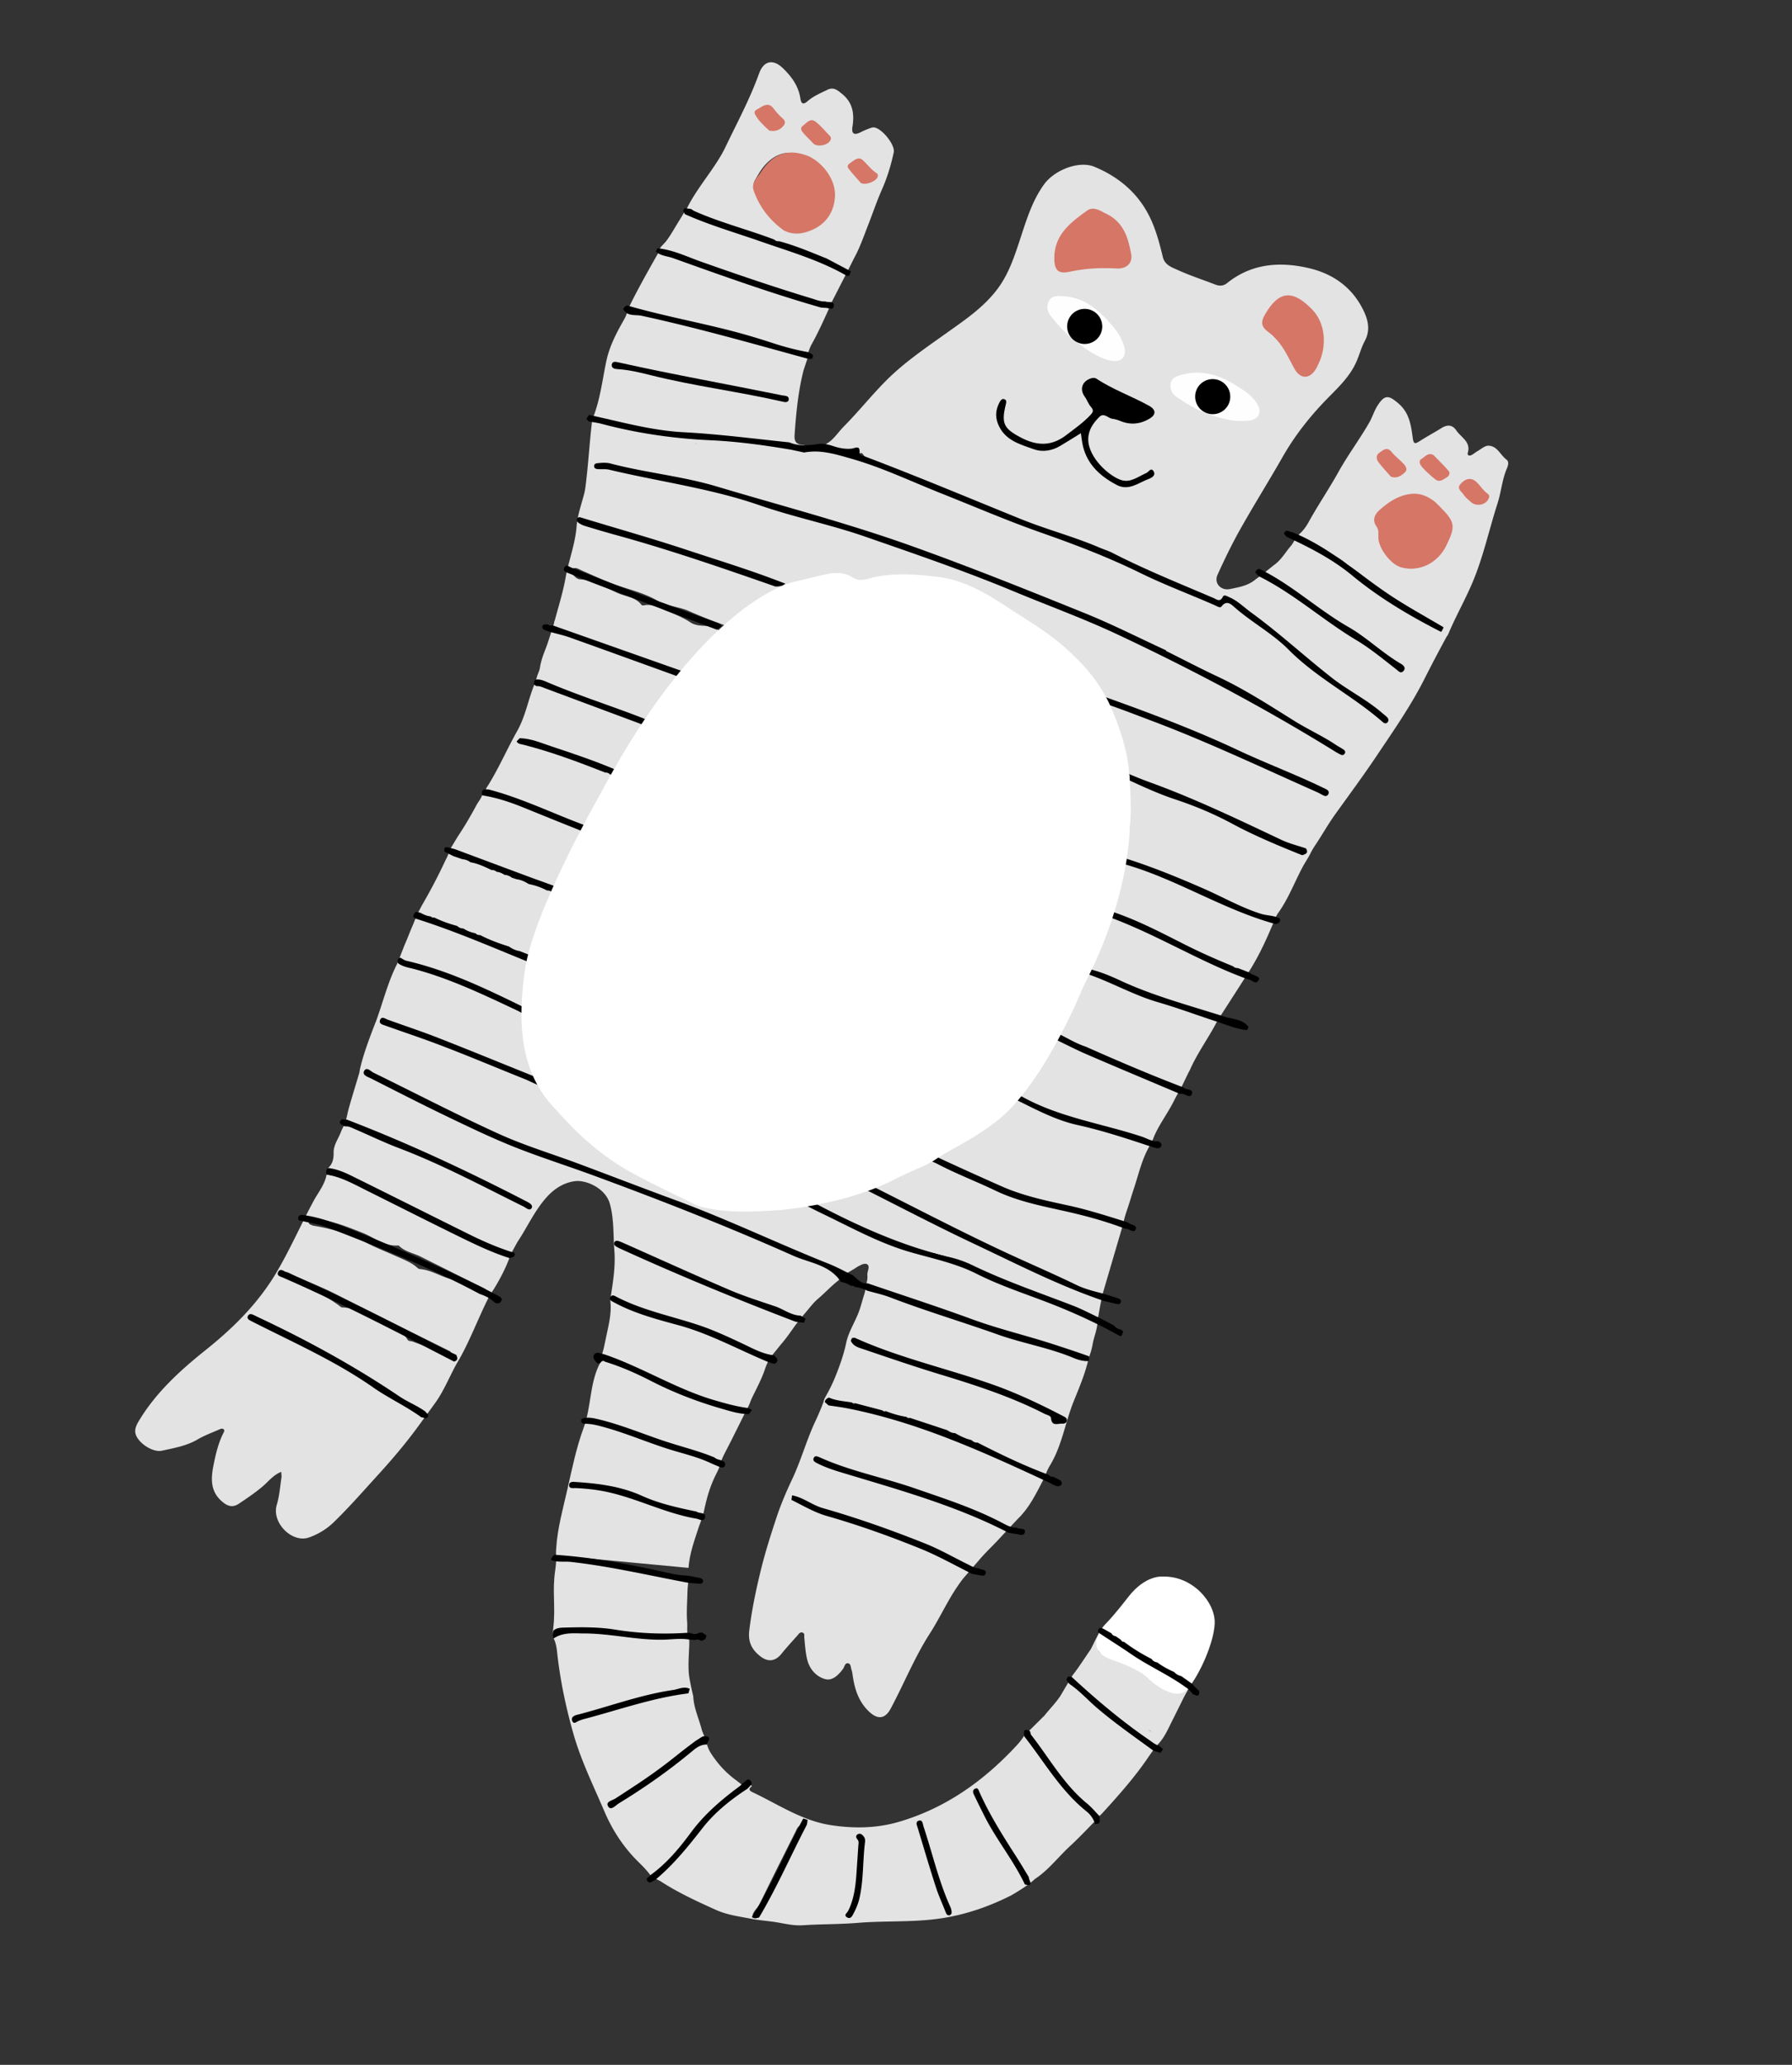
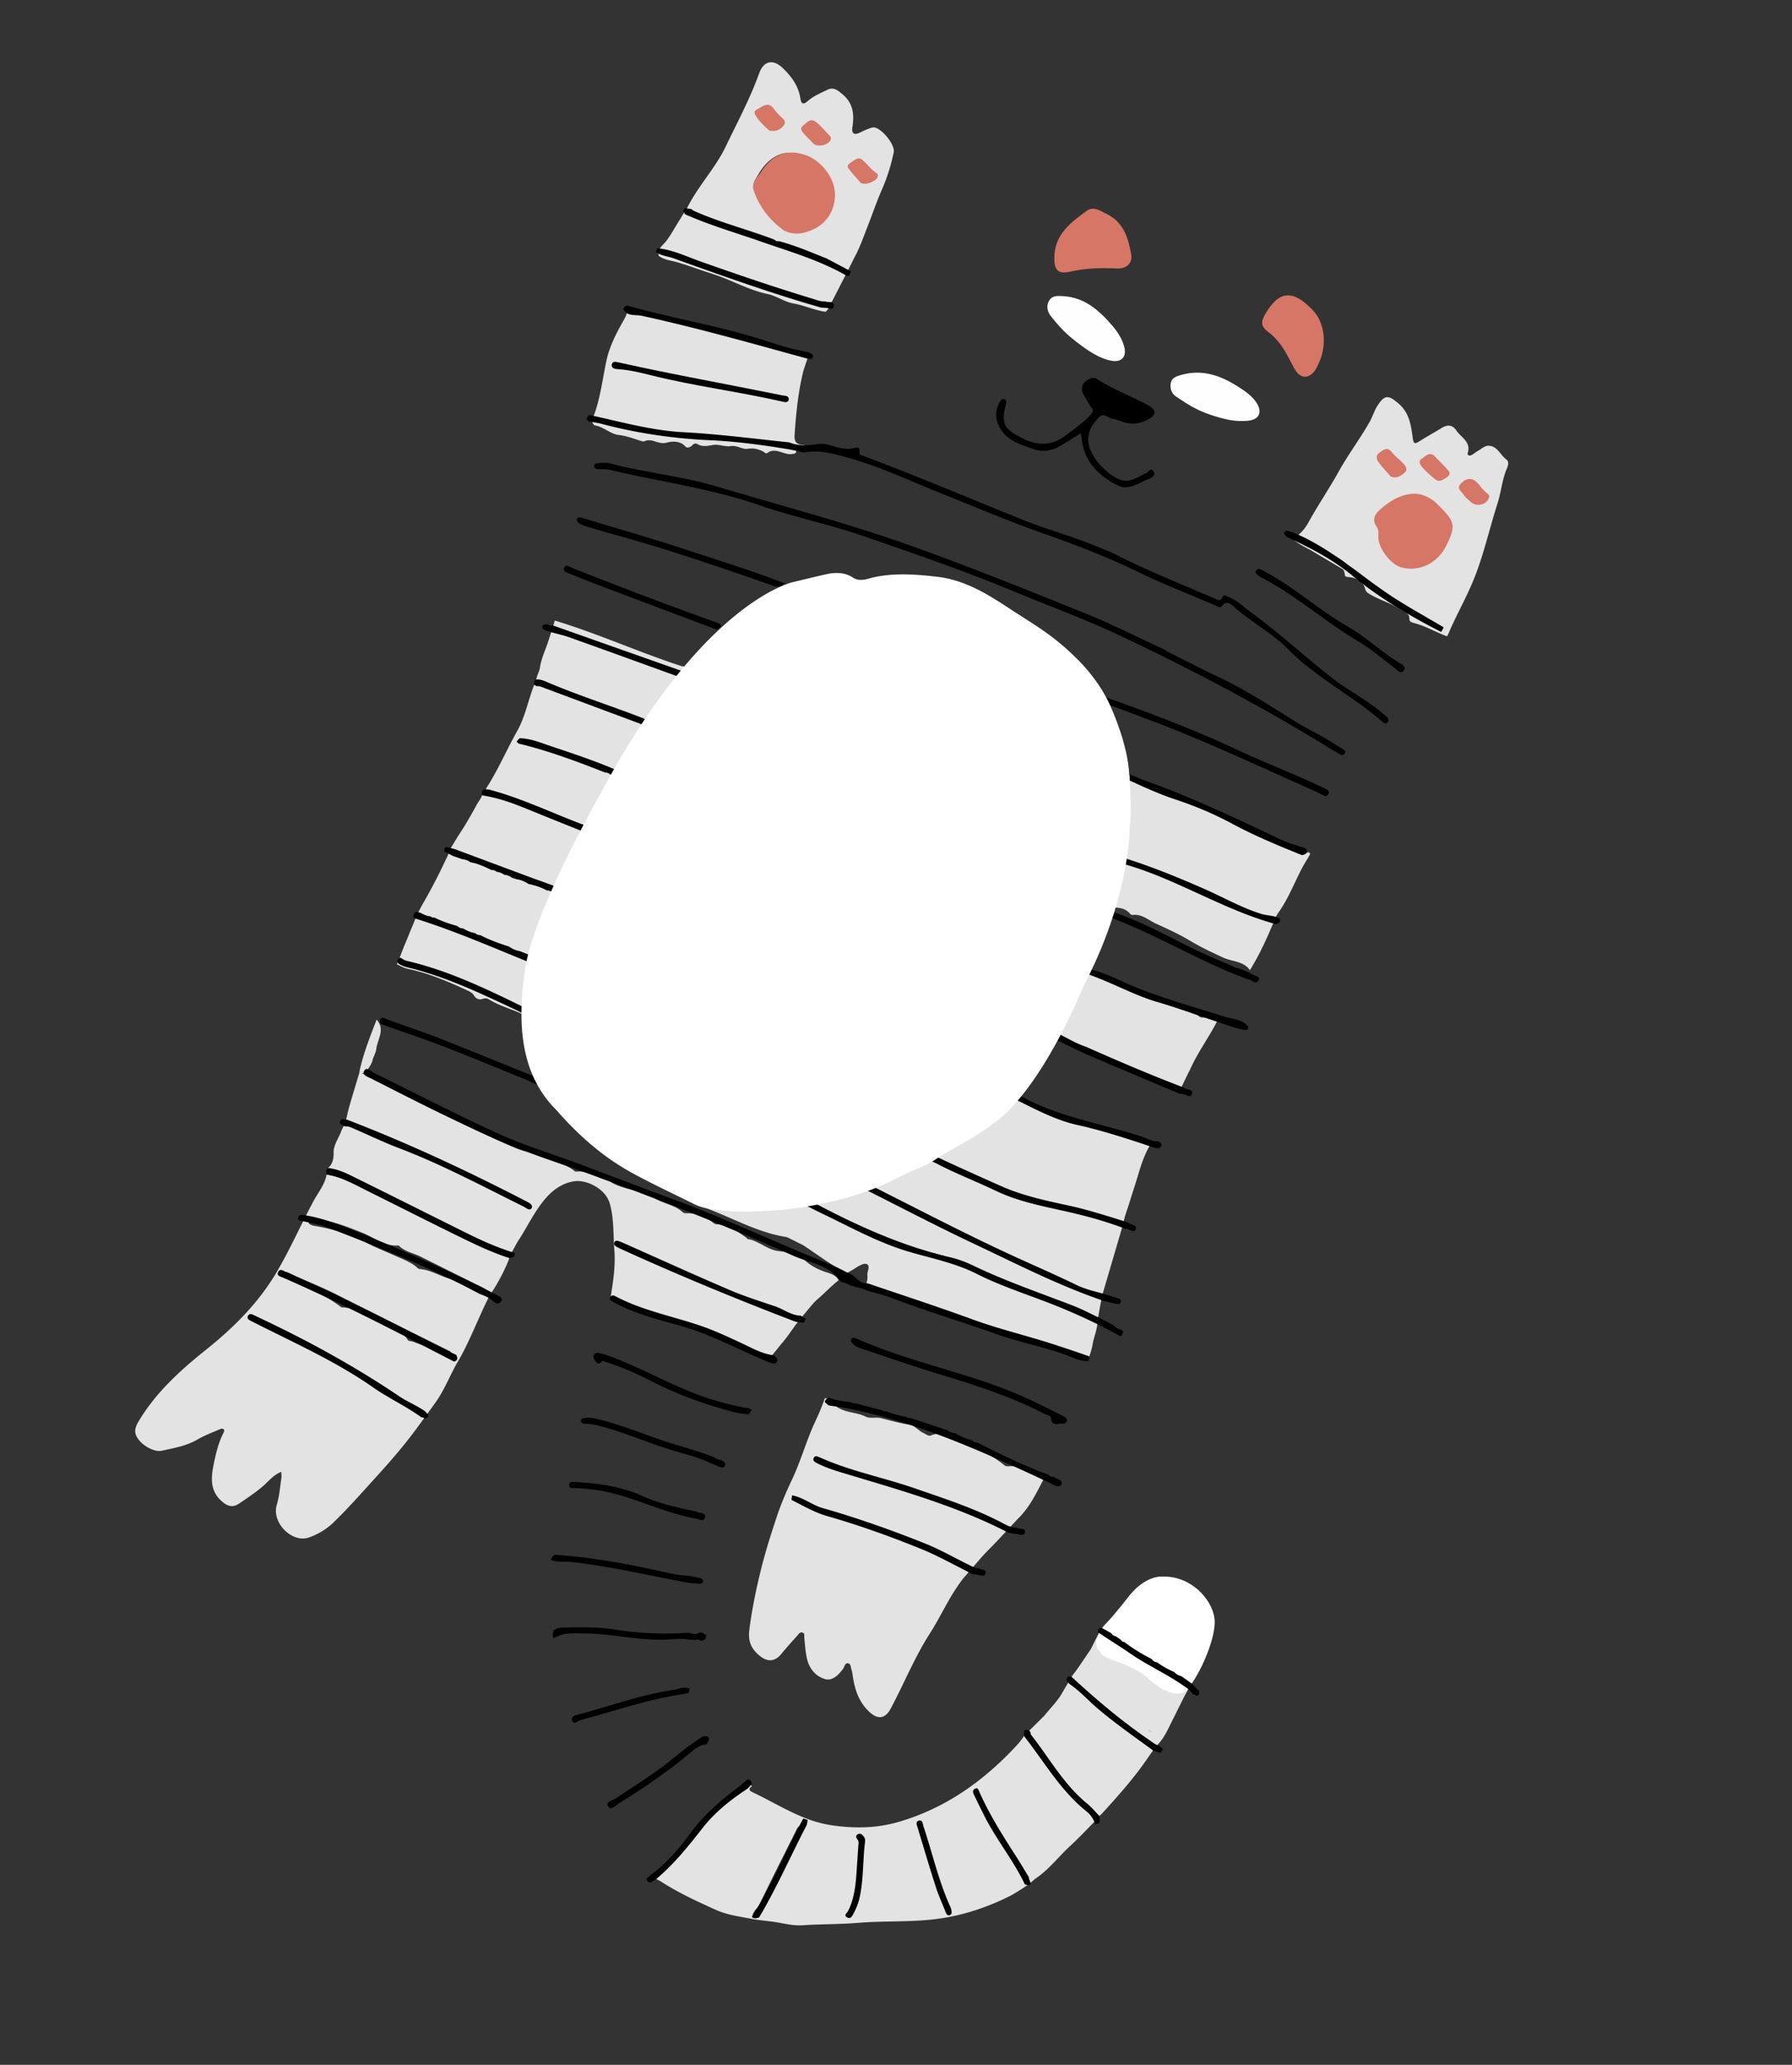
<svg xmlns="http://www.w3.org/2000/svg" fill="none" viewBox="0 0 363 418">
  <rect x="0" y="0" width="363" height="418" fill="#333333" stroke="none" />
-   <path d="M161.228 91.24c.956-.565 1.854.295 2.796.114.716 0 1.426-.168 2.146-.081 1.434.237 2.848.567 4.293.743.175.014.344.043.515.084 3.076.479 5.912 1.757 8.876 2.617 5.056 2.348 10.274 4.307 15.421 6.421 4.285 1.758 8.638 3.373 12.911 5.17 2.164.932 4.362 1.767 6.671 2.289.197.028.386.078.57.145 5.838 2.275 11.733 4.413 17.246 7.434.392.214.824.286 1.249.38 4.51 2.091 9.127 3.937 13.715 5.85-6.526-2.957-13.2-5.589-19.597-8.85-1.611-.821-3.316-1.69-5.166-2.046-4.207-2.028-8.697-3.256-13.088-4.78-2.829-.98-5.506-2.415-8.327-3.472a2.942 2.942 0 01-.577-.129 2640.823 2640.823 0 01-15.025-6.07c-3.035-1.234-6.058-2.498-9.122-3.644-1.149-.018-1.508-1.02-2.129-1.698-.211.01-.418.038-.628.055a16 16 0 01-1.596-.002 5.747 5.747 0 01-1.119-.19c-1.557-.449-3.088-.933-4.752-.413-.477.148-1.075.07-1.586-.162-.235-.12-.424-.289-.524-.54.079-.076.165-.227.23-.217 3.295.536 4.472-2.07 6.328-3.942 2.957-2.987 5.569-6.274 8.524-9.242 3.674-3.685 7.968-6.589 12.19-9.6 3.729-2.656 7.573-5.218 10.382-8.966 2.303-3.073 3.448-6.625 4.632-10.22 1.25-3.786 2.408-7.647 4.814-10.963 2.087-2.876 7.037-4.869 10.221-3.542 5.243 2.188 9.292 5.744 11.611 11.097 1.004 2.32 1.634 4.731 2.217 7.162.401 1.66 1.879 2.103 3.09 2.655 2.427 1.108 4.986 1.928 7.477 2.898.895.35 1.684.343 2.46-.281 4.938-3.966 10.639-4.382 16.485-3.04 5.131 1.18 9.155 4.112 11.363 9.09.821 1.85 1.068 3.743.05 5.644-.723 1.346-1.096 2.84-1.718 4.244-1.371 3.097-3.805 5.307-6.067 7.632-3.434 3.532-6.432 7.355-8.877 11.637-2.795 4.895-5.791 9.675-8.556 14.585-1.695 3.005-3.203 6.126-4.627 9.27-.769 1.697.68 3.251 2.505 2.881 1.825-.369 3.647-.667 5.143-1.907.043-.034.119-.106.159-.134 1.538-1.065 2.537-1.982 3.817-2.951 1.394-1.059 2.19-2.552 3.298-3.813.333-.378.91-1.499 1.107-1.864.949-.225.691 1.224 1.378 1.584 2.47 1.287 5.127 2.237 7.365 3.967.57.439 1.203.788 1.431 1.516.184.599.706.572 1.15.761 1.215.514 2.399 1.134 2.976 2.41.448.993 1.299 1.667 2.194 1.841 2.027.393 3.424 1.917 5.26 2.597.305.112.666.27.809.544 1.32 2.515 4.028 2.718 6.22 3.771.64.307 1.365.464 1.644 1.235a299.4 299.4 0 00-4.573 8.697c-2.765 5.458-6.237 10.416-9.621 15.466-2.697 4.024-5.574 7.907-8.396 11.836-1.488 2.075-2.737 4.321-4.166 6.44a15.602 15.602 0 00-.918 1.598c-1.844-.03-2.797-1.134-4.486-1.755-4.636-1.705-8.865-4.256-13.324-6.332-1.284-.596-2.466-1.428-3.882-1.73-2.236-.751-4.506-1.42-6.657-2.415-2.981-1.659-6.141-2.908-9.325-4.102-.667.006-.752-.467-.836-.979-.788-4.807-2-9.467-4.686-13.627-.087-.136-.071-.315-.045-.479.21-.333.512-.347.85-.249.207.125.37.302.524.482.957.904 2.267.895 3.412 1.319.168.025.332.066.494.118 1.858.57 3.604 1.432 5.434 2.066 1.199.3 2.195 1.076 3.376 1.429.175.018.345.055.512.105.749.241 1.438.665 2.246.738.186.041.366.101.543.175 3.858 1.372 7.436 3.344 11.096 5.136.444.218.902.38 1.386.466 1.322.351 2.445 1.227 3.821 1.432 1.423.555 2.667 1.513 4.19 1.839 2.67 1.019 5.121 2.491 7.705 3.691.593.274.489.365 1.152.424.041-.126.019-.229-.09-.321-2.525-1.178-4.216-2.407-6.905-3.196-2.697-1.231-5.39-2.464-8.22-3.361-2.192-.817-4.206-2.005-6.303-3.021-.977-.473-1.954-.931-3.011-1.185-1.25-.554-2.426-1.273-3.703-1.766a2.702 2.702 0 01-.501-.103c-.788-.216-1.466-.727-2.287-.864a4.107 4.107 0 01-.479-.111c-.868-.263-1.616-.842-2.543-.948a2.849 2.849 0 01-.496-.137c-1.212-.453-2.268-1.248-3.539-1.562a3.22 3.22 0 01-.487-.125c-.767-.258-1.441-.748-2.242-.923a3.702 3.702 0 01-.462-.102c-.661-.168-1.236-.657-1.977-.523-.512.036-.952-.132-1.351-.441-.644-.675-1.425-1.031-2.372-.988-1.758-2.374-3.434-4.802-5.486-6.958-3.184-3.338-7.103-5.668-10.89-8.181-2.554-1.697-5.214-3.222-7.872-4.761-4.355-2.521-9.076-3.088-13.912-3.385a29.668 29.668 0 00-8.814.779c-1.06.255-1.994.176-2.98-.419-2.351-1.415-4.806-.543-7.2-.09-1.177.223-2.295.72-3.397 1.215-.569.254-1.182.676-1.813.078-1.337-1.259-3.137-1.479-4.764-2.04-11.419-3.941-22.93-7.6-34.569-10.855-.204-.057-.414-.11-.335-.038 2.575.994 5.533 1.792 8.48 2.596 10.341 2.818 20.386 6.55 30.572 9.843.159.05.301.128.436.221.488.706-.164.874-.562 1.014-3.633 1.267-6.438 3.773-9.339 6.137-.502.408-.967.896-1.702.846a104.203 104.203 0 01-8.385-3.273c-1.46-.643-3.199-.815-4.751-1.446-.401-.163-.86-.219-1.234-.446-2.339-1.431-4.957-2.141-7.535-2.974-2.705-.875-5.28-2.085-7.884-3.222-.351-.153-.686-.346-1.05-.475-.385-.137-.78-.165-1.048.194-.269.362-.141.764.138 1.047.411.418.785.91 1.459.956 2.813.192 5.191 1.687 7.665 2.788 1.593.71 3.546.794 4.748 2.346.204.264.629.093.95.062 1.019-.092 1.933.221 2.851.634 2.036.916 4.183 1.586 6.067 2.842.777.52 1.643.683 2.63.723 1.394.059 2.85.326 3.828 1.574.156.545-.104.963-.44 1.333-1.972 2.187-3.822 4.478-5.893 6.575-2.02-1.257-4.65-1.19-6.497-2.519-2.127-1.532-4.561-1.355-6.788-2.138-.577-.203-1.147-.421-1.58-.854-.489-.491-.982-.847-1.733-.688-.383.081-.864.018-1.09-.26-1.1-1.336-2.585-1.315-4.121-1.452-1.33-.119-2.398-1.159-3.749-1.502-.682-.171-1.515-.09-2.116-.614.791-3.044 1.773-6.055 2.324-9.142.628-3.515 1.966-6.842 2.243-10.48.165-2.18.984-4.427 1.548-6.631.174-.682.255-1.392.339-2.093.48-3.942.755-8.457 1.228-12.399 1.451-.085 3.016.688 4.146 1.719.333.301.77.681 1.143.577 2.292-.648 4.057 1.269 6.368 1.182 1.729-.065 3.592.324 5.415.24.407-.018.713.249 1.039.444.378.226.809.551 1.218.398 1.229-.46 2.525.06 3.613-.125 2.006-.342 3.92.042 5.835.159 1.944.116 4.005-.003 5.852.929.344.175.696.299 1.092.095.809-.41 1.638-.297 2.36.147.002-.002 1.819.893 3.226.09z" fill="#E3E3E3" />
  <path d="M218.95 87.694c-1.449.896-2.785 1.74-4.142 2.546-1.691 1.003-3.55 1.352-5.392.699-2.871-1.016-5.947-1.819-7.257-5.13-.619-1.567-.426-3.005.344-4.423.22-.405.526-.789 1.035-.531.415.21.3.642.202 1.03-.954 3.864-.408 4.883 3.115 6.721 3.175 1.657 6.114 1.773 9.077-.486 1.702-1.299 3.452-2.515 4.929-4.08.506-.535.781-.946.146-1.646-.54-.596-.795-1.437-1.277-2.097-1.005-1.38-.628-2.92.962-3.594.463-.196.989-.327 1.432-.033 3.343 2.215 7.143 3.533 10.628 5.47 1.448.806 1.489 1.812.047 2.648-1.865 1.086-3.816 1.279-5.852.436-.504-.207-1.047-.375-1.587-.438-.906-.106-1.721-1.348-2.702-.358-1.206 1.222-2.19 2.596-2.216 4.43-.055 3.815 4.428 7.713 6.827 8.365 1.831.498 3.342-.78 4.933-1.464.484-.208.931-1.194 1.457-.384.518.795-.269 1.322-.947 1.572-2.1.773-4.072 2.511-6.518 1.218-3.255-1.722-5.891-4.045-6.815-7.811-.201-.825-.276-1.694-.429-2.66z" fill="#000" />
  <path d="M84.81 288.61c-2.532 3.474-5.245 6.681-8.141 9.856-2.962 3.249-5.848 6.558-9.002 9.629a13.694 13.694 0 01-5.117 3.156c-3.332 1.167-7.612-2.953-6.472-6.68.537-1.759.656-3.645.94-5.478.048-.311-.027-.642-.053-1.137-1.633.649-2.589 1.96-3.766 2.954-1.506 1.275-3.13 2.371-4.763 3.465-1.18.794-2.16.658-3.334-.309-2.656-2.193-2.367-4.946-1.79-7.766.435-2.13.95-4.256 1.947-6.219.12-.234.301-.523.035-.744-.294-.246-.64-.069-.924.058-1.447.639-2.956 1.188-4.312 1.983-2.273 1.335-4.804 1.76-7.298 2.304-1.846.403-4.922-1.657-5.322-3.518-.226-1.054.394-2.04.897-2.855 3.451-5.605 8.238-9.948 13.337-14.021 5.656-4.517 10.726-9.546 14.447-15.899 2.721-4.644 4.866-9.558 7.41-14.276.94-1.745 2.274-3.302 2.628-5.336 1.63.221 3.174.653 4.663 1.407 6.773 3.425 13.583 6.773 20.363 10.183a116.582 116.582 0 0011.597 5.07c.168.062.31.081.416.207-.825 2.262-2.403 5.264-3.78 7.25-.535-.436-.876-.863-1.496-1.172a2914.5 2914.5 0 01-12.69-6.324c-1.498-.751-3.25-.996-4.482-2.272-2.834.241-4.909-1.61-7.325-2.561-2.971-1.169-5.972-2.404-9.212-2.747-.16-.018-.317-.096-.482-.105-.441-.018-.949-.065-1.138.433-.273.717.395.76.804.968 3.746.606 7.352 1.635 10.727 3.414 1.977 1.041 4.08 1.851 6.101 2.759 1.533.691 3.068 1.228 4.335 2.368.12.108.275.225.427.239 2.198.162 4.057 1.379 6.118 1.987 2.854.843 5.777 1.414 8.015 3.527-1.953 3.681-4.425 10.293-6.731 13.795-.908.29-.572-2.329-1.286-2.686-7.682-3.812-15.38-7.592-23.011-11.497-3.039-1.552-6.233-2.725-9.29-4.217-.483-.237-1.17-.612-1.431.067-.306.799.528.87 1.07 1.107 3.517 1.533 7.08 2.986 10.198 5.287.225.164.434.401.7.408 3.538.114 6.138 2.509 9.189 3.792 1.487.627 3.117 1.157 4.022 2.723.207.36.688.276 1.042.402 3.155 1.124 6.282 2.345 9.136 4.081-1.543 2.643-2.762 5.864-4.588 8.359.006.003-2.418 3.332-3.328 4.581zM198.325 315.825c1.058-1.264 2.31-2.467 3.467-3.662l4.375-4.685c2.333-2.238 3.702-5.108 5.169-7.911-2.193-1.266-4.223-2.94-6.985-2.747-.339.022-.65.003-.926-.227-2.605-2.178-5.779-3.356-8.801-4.727-1.836-.834-3.716-2.261-6.039-1.279-.514.218-1.018-.28-1.518-.496-1.016-.44-1.744-1.502-2.787-1.666-1.993-.313-3.925-.876-5.87-1.353-1.045-.256-2.131.162-3.073-.307-1.801-.899-3.907-.728-5.707-1.886-.712-.458-1.427-1.915-2.552-1.832-.405 1.247-1.263 3.294-1.815 4.453-1.856 3.885-2.96 8.064-4.801 11.956-1.179 2.49-2.269 5.039-3.137 7.651-1.18 3.549-2.317 7.116-3.21 10.763-.986 4.025-1.828 8.051-2.334 12.171-.286 2.326.486 3.876 2.21 5.232 1.589 1.249 3.058 1.077 4.335-.515 1.02-1.271 2.137-2.468 3.219-3.691.281-.319.545-.776 1.069-.555.449.187.267.626.306.999.158 1.516.237 3.067.616 4.532.489 1.895 1.84 3.4 3.65 3.876 1.471.384 2.683-.865 3.585-2.081.313-.421.366-1.23 1.023-1.127.597.096.526.881.709 1.373.15.402.18.851.249 1.282.417 2.691 1.207 5.151 3.298 7.132 1.72 1.63 3.23 1.522 4.37-.608 2.705-5.047 4.839-10.393 7.947-15.227 2.373-3.693 3.931-7.535 6.83-11.227l3.128-3.611zM133.753 380.801c3.561 2.324 7.419 4.097 11.279 5.834 2.33 1.052 4.923 1.359 7.433 1.85-.326-1.358.914-2.019 1.395-3.012 2.351-4.884 4.802-9.719 7.23-14.565.249-.501.427-1.071.976-1.382-3.014 6.007-5.579 12.238-9.205 17.92a2.378 2.378 0 00-.325.475 1.038 1.038 0 00-.08.567c1.71.304 3.445.397 5.158.703 1.649.293 3.311.666 5.042.551 3.697-.249 7.399-.176 11.11-.484 5.689-.472 11.436-.056 17.123-.953 4.909-.773 9.496-2.37 13.922-4.598 0 0 3.274-1.835 4.81-3.316 2.78-1.813 4.754-4.492 7.162-6.704 1.552-1.425 3.456-3.403 4.922-4.923-.565-1.543-1.832-2.538-3.194-3.592-.859-.665-2.207-1.164-2.558-1.85-.961-1.88-2.602-2.857-4.079-4.094-.247-.207-.411-.513-.546-.812-.633-1.401-1.382-2.753-2.49-3.813-.933-.895-.342-2.649-1.217-3.527-.285.587-1.036 1.569-1.497 2.071-6.667 7.226-14.378 12.81-23.962 15.637-4.634 1.366-9.304 1.402-13.953.676-5.775-.901-10.627-4.229-15.81-6.67-.728-.345-.749-.709-.117-1.162a.523.523 0 00-.343-.333c-.481-.071-.855.169-1.201.435-3.209 2.463-6.443 4.874-8.976 8.112-2.453 3.138-4.806 6.393-7.941 8.93-.581.471-1.05 1.3-2.04 1.024l1.972 1.005zM158.241 272.094c1.447-1.636 2.684-3.696 3.848-5.069l.834-1.014c.944-1.074 1.74-2.211 2.766-3.078 1.396-1.18 2.521-2.446 4.193-3.764-.65-1.247-2.039-1.414-3.183-1.855-1.245-.482-2.348-1.058-3.388-1.937-1.536-1.298-3.466-1.915-5.453-2.093-2.388-.217-4.091-2.088-6.393-2.457-.135-.023-.217-.244-.353-.334-1.806-1.243-3.598-2.53-5.899-2.647-.373-.021-.602-.19-.859-.399-1.497-1.236-3.216-1.854-5.16-1.838-.338.005-.695-.004-.937-.235-1.568-1.492-3.784-1.648-5.569-2.785-2.827-1.799-6.509-1.594-9.343-3.548-.086-.058-.211-.05-.318-.081-2.119-.601-3.999-2.057-6.366-1.778-.094.012-.213-.069-.294-.135-1.235-1.028-2.784-1.484-4.199-2.138-1.475-.68-2.987-1.582-4.6-1.687-1.589-.105-3.006-.753-4.311-1.315-3.348-1.449-6.636-3.07-9.934-4.627-6.301-2.973-12.523-6.156-18.733-9.341-.579-.296-1.099-.747-1.798-.764-.763 2.55-1.56 5.087-2.264 7.653l-.517 2.272c-.37.926-.7 1.372-.935 2.008-.52 1.404-1.526 2.66-1.496 4.227.026 1.263-.215 2.324-1.125 3.113.058.15.025.21.163.294.303.118.498.068.816.095.931.151 1.677.784 2.585.991.18.03.361.073.54.122 9.568 4.664 19.051 9.515 28.618 14.205.182.079.368.142.561.191 1.09.128 1.976.754 2.945 1.185.345.165.444.181.766.386l1.366-2.496c1.996-2.973 3.432-6.276 5.866-9.005 1.633-1.833 3.587-3.029 5.813-3.309 2.215-.278 6.168 1.406 7.048 4.596.86 3.117.657 6.282.907 9.418.267 3.355-.316 6.69-.836 10.009.185.008.36-.026.527-.101.762-.301 1.382.126 2.014.419 1.044.48 2.08.96 3.162 1.364 3.849 1.427 7.848 2.369 11.715 3.731.185.051.369.088.561.103 4.643 1.565 9.075 3.613 13.42 5.857.691.315.232.171.965.386" fill="#E3E3E3" />
-   <path d="M211.336 299.567c-1.462-.188-2.621-1.094-3.92-1.661-.504-.217-1.101-.78-1.474-.653-2.543.864-3.822-1.406-5.659-2.212-3.107-1.362-6.061-3.077-9.277-4.214-.41-.146-.772-.374-1.251-.197-1.575.578-3.747.032-4.794-1.277-.377-.471-.595-.922-1.283-.511-.502.298-.964.211-1.24-.346-.297-.601-.65-.493-1.007-.094-.406.452-.938.305-1.148-.021-.778-1.204-2.115-.771-3.13-.998-1.009-.224-2.123.155-3.046-.732-.489-.468-1.177.277-1.719-.026-1.852-1.041-3.57-1.026-5.222-2.483-.411-.352-.308-.631.053-1.393a31.886 31.886 0 001.955-3.964c.907-2.247 1.735-4.537 2.242-6.965.438-2.099 1.681-4.023 2.479-6.06.474-1.209.765-2.487 1.17-3.727.133-.415.391-1.258-.014-1.504a.523.523 0 01.127-.506c.861-.468 1.332.774 2.139.776 3.861 1.145 7.537 2.839 11.425 3.906 2.195.915 4.452 1.654 6.732 2.324.184.022.361.066.54.122 3.43 1.262 6.784 2.75 10.402 3.444 3.843.707 7.416 2.297 11.124 3.436.818.254 1.671.628 2.54.12.084-.014.171-.025.255-.039.261.248.459.589.203.866-.74 3.154-1.889 5.843-3.041 8.693-1.684 4.169-2.328 8.72-4.623 12.673-.412.707-.681 1.121-1.024 2.089-.05.226-.189.344-.418.358-.206.008-.279.042-.473-.019-4.101-1.839-7.223-3.712-11.299-5.608-3.112-1.449-6.233-2.954-9.555-3.923-7.161-2.438-14.469-4.347-21.88-5.862 9.327 2.044 18.484 4.65 27.384 8.133 4.583 2.469 9.407 4.426 14.101 6.659.751.357 1.596.399 2.318.807M169.598 259.05c-1.49-.681-2.667-1.345-4.318-1.701-.763-.164-1.364-.754-1.987-1.34-1.563-1.471-3.532-2.21-5.729-2.173-.216.003-.459.135-.639.067-1.901-.698-3.75-1.649-5.49-2.557-1.44-.751-2.912-1.791-4.397-2.667-.141-.085-.305-.23-.441-.209-1.908.292-3.019-1.318-4.557-1.872-.919-.329-1.854-.873-2.974-.394-.664.283-1.244-.19-1.615-.813-.438-.741-.989-1.159-1.888-.687-.449.235-.761.01-1.145-.314-2.315-1.96-4.925-3.21-8.05-2.992-.645.043-1.002-.224-1.338-.726-.578-.873-1.423-1.353-2.482-1.249-.438.043-.696-.082-1.02-.335-1.238-.971-2.556-1.676-4.229-1.205-.326.092-.848.015-1.092-.199-2.293-1.989-5.174-2.866-7.922-3.766-1.508-.495-3.079-1.249-4.774-1.237-.196.002-.417-.116-.583-.235-2.419-1.751-5.125-3.06-7.868-4.067-4.565-1.678-8.644-4.278-13.042-6.254-2.602-1.169-5.118-2.534-7.675-3.802-.591-.294-.944-.43-1.31-1.025-.115-.792-.134-1.537.754-1.83.801-.189 1.111-.722 1.41-1.529.584-1.577.895-3.22 1.37-4.822.282-.966-.276-1.793-.279-2.703 1.34-3.737 2.308-7.616 4.1-11.187 1.82.003 3.535.667 5.207 1.181 3.22.991 6.568 1.936 9.349 3.842 2.345 1.603 5.19 1.731 7.553 3.307 1.116.743 2.805 1.023 4.146 1.736.652.458.764 1.172.847 1.879.514 4.382 1.947 8.407 4.665 11.932.488.633.783 1.321.544 2.139-.227.766-.109 1.41.655 1.823.51.277.853.676.976 1.252.046.218.116.551.259.582 2.269.477 2.347 3.553 4.691 3.924.15.023.338.143.393.284.836 2.116 3.164 2.24 4.632 3.494 1.098.941 1.885 2.165 3.074 3.093 2.054 1.597 4.158 2.915 6.591 3.9 2.469 1 4.622 2.717 7.105 3.764 2.758.886 5.244 2.49 8.103 3.107.323.069.655.143.932.313 2.931 1.811 6.227 2.551 9.537 3.263 1.054.533 2.114 1.047 3.162 1.585 2.852 1.749 5.853 3.227 8.802 4.797.321.208-.695-.159-.407.091.387.281.575.482.458.901-.113.183-.148.335-.364.338-.852-.072-.016.223-.74-.149-4.982-2.558-10.165-4.668-15.338-6.788a2.677 2.677 0 01-.582-.121c-2.022-.736-3.764-2.101-5.886-2.608-3.647-1.697-7.332-3.299-11.175-4.517a3.131 3.131 0 01-.57-.159 75.813 75.813 0 00-9.293-3.582c-8.281-3.24-16.671-6.17-25.043-9.16a11.129 11.129 0 01-1.218-.501c-8.783-4.376-17.82-8.221-23.308-11.219 14.787 8.595 34.218 15.361 53.507 22.446 2.161.894 4.281 1.9 6.504 2.64.18.017.36.055.534.105 1.027.291 1.884 1.013 2.97 1.157.189.028.369.081.55.146 4.597 1.954 9.134 4.043 13.714 6.037.303.133.617.212.94.259 1.33.336 2.41 1.305 3.798 1.501 2.384.898 4.523 2.354 7.008 3.042.719.2 1.389.637 1.723 1.396.15.519.395.605.646 1.061.063.186.005.33-.167.424l-.274-.114zM150.822 361.716c-3.561 2.491-7.211 5.205-9.85 8.699-2.281 3.022-4.672 5.945-7.576 8.406-.519.44-.693 1.181-1.544.936-.028-.061-.24-.332-.281-.39-1.198-1.531-2.271-2.39-3.373-3.602-2.454-2.702-4.337-5.715-5.754-9.04-2.206-5.171-4.713-10.223-6.264-15.653-1.561-5.46-2.728-11.003-3.332-16.651-.1-.925-.264-1.831-.655-2.68 1.647-1.003 3.252-1.302 5.274-.809 1.17.286 2.644.377 4.074.185 1.249-.168 2.9-.44 4.181.533.174.131.455.337.583.251 1.481-1.005 3.023.466 4.507-.129.862-.346 1.648.274 2.535.268 1.788-.013 3.548-.349 5.327-.293.276.009.737-.169.915.088.179 1.09-.367 5.209.038 7.68.211 1.3.501 2.574.81 3.898.076 2.178 1.057 4.322 1.65 6.482l.316 1.599-1.594.985c-5.413 4.296-10.909 8.472-16.849 12.042 2.772-1.196 5.089-3.129 7.641-4.682 2.539-1.543 4.756-3.519 7.047-5.392 1.016-.832 1.989-1.756 3.292-2.136.785-.229.07-1.73.147-2.416.165.829.912 2.044.901 2.696.37.884.436 1.417.995 2.291 1.365 2.13 3.029 3.975 5.075 5.462l1.764 1.372z" fill="#E3E3E3" />
-   <path d="M112.251 314.827c.282.647.88.549 1.414.594 7.02.614 13.947 1.829 20.812 3.413 1.719.398 5.136.517 5.047.932-.254 1.205-.267 2.496-.267 2.496-.043 2.252-.241 4.061-.048 6.291.052.599-.103 1.559.096 2.151.008.081.015.162.024.24-1.314.75-2.269.108-3.648.093-3.779-.038-7.556-.226-11.302-.87-3.15-.544-6.342-.4-9.52-.326-.641.015-1.324.016-1.963.624 4.215-.733 8.295-.471 12.368.129 4.189.622 8.396.837 12.627.655.594-.023 1.22-.156 1.676.402.067.184.012.315-.169.39l.003.002c-1.84-.208-3.666.29-5.484.365-1.291.052-2.768-1.148-4.031.134-.218.223-.589-.245-.853-.285-1.714-.252-3.469-.016-5.185-.626-.449-.157-1.239.644-1.703-.341-.037-.081-.491-.102-.583 0-.784.877-1.849.033-2.278.176-1.799.607-3.263-.976-4.987-.387-.681.234-1.056 1.474-2.037.735-.365-.252-.235-1.849-.187-2.241.519-4.257-.25-7.417.394-11.667.096-.622.268-2.268.192-2.898-.066-.533.007-1.538.007-1.538.256-4.123 1.391-8.077 2.294-12.084.941-4.171 1.807-8.392 3.278-12.377 1.496-4.057 1.206-8.592 3.037-12.522.132-.28.316-.538.44-.943l-.116-.786c2.162.033 3.417.711 5.246 1.627 7.243 3.626 14.616 6.869 22.569 8.613.428.096.851.223 1.217.486.147.128.255.282.323.463-1.363 2.725-2.693 5.467-4.108 8.164-.574 1.092-.807 1.789-.872 2.11l-.023.143c-.292.799-.346.997-.816 1.91-1.084 2.107-1.799 4.317-2.312 6.625-.19.861-.384 1.791-.551 2.244l-.738 2.034c-.869 2.696-1.866 5.347-2.061 8.221" fill="#E3E3E3" />
  <path d="M139.387 319.547c-9.397-1.593-17.582-3.939-27.14-4.528zM292.233 127.202c-1.629-.919-3.349-1.655-4.976-2.569-1.843-1.442-4.078-2.292-5.872-3.819-1.134-.756-2.213-1.596-3.378-2.306a2.786 2.786 0 00-.381-.322c-.478-.334-.976-.638-1.363-1.081a3.142 3.142 0 00-.416-.328c-1.78-1.436-3.573-2.897-5.521-4.07-2.744-1.655-4.656-2.767-7.767-3.693l-.347.4" fill="#E3E3E3" />
  <path d="M262.212 109.41c2.14 1.667 4.399 2.282 6.674 3.689 1.373.846 3.334 1.166 3.545 3.33.039.41.563.358.958.408 1.512.199 2.752.847 3.173 2.45.146.559.538.769.967 1.027 1.964 1.17 4.21 1.768 6.131 3.032.802.528 1.864.712 1.842 2.021-.009.477.51.656.956.768 2.333.586 4.389 1.861 6.634 2.668.261-.274.47-.935.649-1.302 1.473-3.34 3.099-6.192 4.524-9.553 2.21-5.208 3.362-10.698 5.082-16.026.736-2.281.915-4.718 1.838-6.946.295-.71.588-1.476-.056-1.966-1.23-.934-1.864-2.783-3.66-2.782-.723 0-1.454.691-2.166 1.098-.427.243-.803.574-1.236.8-.434.227-.892.043-.744-.446.674-2.267-1.368-3.12-2.31-4.528-.781-1.169-1.81-1.244-2.989-.512-1.478.922-3.019 1.742-4.484 2.685-.934.6-1.198.546-1.364-.666-.349-2.546-.66-5.065-2.895-6.986-2.022-1.736-2.803-1.802-4.26.476-.676 1.06-1.006 2.26-1.63 3.35-1.961 3.429-4.339 6.579-6.269 10.05-1.919 3.457-4.176 6.756-6.095 10.249-.476.866-1.209 1.809-1.764 2.257-.182.144-.216.315-.103.519.505.7.427.474 1.13.861 2.795 1.537 5.871 2.571 8.384 4.629.127.137.263.264.416.37 1.889 1.203 3.585 2.652 5.348 4.02.127.115.26.225.4.321.638.428 1.353.748 1.894 1.319 1.387 1.152 3.058 1.867 4.495 2.948.136.119.282.225.439.318 2.281 1.163 4.317 2.76 6.705 3.767M162.768 74.976c-1.088 4.304-1.51 8.669-1.81 13.08-.102 1.468.452 1.91 1.685 2.017.509.044.954.232 1.364.518-.26.47-.704.443-1.146.429-5.989-1.166-12.043-1.928-18.125-2.198-7.118-.321-14.08-1.443-20.964-3.188-.694-.176-1.383-.355-2.392-.424 7.883 2.21 15.604 3.57 23.507 3.856 4.999.18 9.924 1.113 14.901 1.543.582.051 1.233.1 1.531.774-.05.108-.104.217-.154.324a.657.657 0 01-.434.145c-1.776.522-3.477-1.448-5.289-.16-.343.245-.572-.145-.853-.285-1.001-.506-1.939-.746-3.193-.547-.968.153-2.135-.753-3.35-.557-1.218.194-2.437-.421-3.58-.23-1.147.193-2.166.447-3.233-.192-.35-.208-.754-.034-1.032.287-.384.444-1.085.548-1.327.257-1.09-1.297-2.922-1.074-3.825-.818-1.662.473-2.96-.984-4.451-.293-.177.081-.449.049-.649-.015-1.516-.487-2.958-1.048-4.615-1.245-1.783-.217-3.028-1.676-4.952-1.966-.203-.281-.593-.74-.458-1.056 1.62-3.796 2.048-7.885 2.885-11.87.578-2.764 1.785-5.23 3.137-7.645.592-1.054 1.164-1.92 1.156-2.939.158-.043.186-.099.339-.037.658.855 1.108.722 2.082.84 1.13.137 2.219.489 3.345.664.466.085.933.153 1.394.265.522.15 1.011.412 1.557.486.814.237 1.62.52 2.477.57.158.016.313.045.467.085 1.588.505 3.214.845 4.864 1.083.166.017.326.049.487.089 1.361.458 2.77.7 4.17.99 5.152 1.492 10.193 3.362 15.488 4.337M139.146 42.197c2.001-4.176 5.823-8.268 7.804-12.418 2.349-4.918 4.963-9.738 6.81-14.892.942-2.627 2.864-2.993 4.838-1.074 1.784 1.732 3.144 3.597 3.535 6.11.127.824.394 1.502 1.469.552 1.138-1.003 2.582-1.607 3.961-2.28 1.301-.635 2.019.018 2.975.785 2.243 1.802 2.547 4.09 2.141 6.672-.229 1.442.341 1.77 1.607 1.14.535-.267 1.087-.51 1.644-.725.351-.134.737-.302 1.091-.272 1.575.123 4.345 3.516 4.019 5.049-.549 2.595-1.324 5.11-2.409 7.566-1.027 2.327-1.845 4.766-2.778 7.147-.904 2.307-1.686 4.624-2.895 6.797-.272.567-.539 1.081-.891 1.785-.762.006-1.17-.536-1.82-.801-2.046-.844-3.81-2.297-6.067-2.702-.626-.113-1.19-.535-1.713-.943-1.976-1.544-1.968-1.856.107-3.23.343-.274.744-.457 1.13-.662 3.863-2.045 5.003-4.19 4.21-8.421-.622-3.33-3.069-5.15-6.037-6.119-2.604-.85-4.948.015-6.829 2.064-.864.94-1.47 2.04-2.099 3.123-.475.819-.327 1.683.029 2.53.406.96 1.053 1.798 1.398 2.786.931 2.318 2.514 3.994 4.855 4.91.469.184 1.061.35 1.005.914-.057.571-.7.604-1.174.683-1.907.31-3.503-.584-4.944-1.575-1.093-.751-2.23-1.407-3.456-1.264-2.496.296-4.663-.593-6.751-1.62-1.222-.609-3.894-.316-4.765-1.614zM227.449 247.397c-5.233-2.047-8.695-2.615-14.189-3.784a66.396 66.396 0 01-13.864-4.597c-2.845-1.305-5.7-2.581-8.509-3.964-.64-.315-1.306-.592-1.817-1.112-.585-1.045.406-1.22.935-1.505 2.356-1.271 4.634-2.675 6.972-3.97 2.425-1.343 4.493-3.073 6.353-5.095.51-.555.955-1.227 1.852-1.199 1.796.539 3.451 1.427 5.028 2.382 2.632 1.6 5.616 2.018 8.46 2.91 4.2 1.315 8.484 2.351 12.69 3.64.553.169 1.195.257 1.515.865-1.597 2.745-2.249 5.841-3.242 8.81-.461 1.381-.856 2.787-1.332 4.164-.398 1.152-.572 1.826-.716 2.5.003.002-.059-.022-.136-.045zM173.779 256.38c.662-.292 1.23-.685 1.71-1.248.371-.433.85-.499 1.271-.013 1.032 1.191.679 3.564-.862 3.902-.258.022-.251.511-.365.793a.777.777 0 00.192.493c.232.237-.136-.215.183-.137 3.376.838 6.53 2.329 9.824 3.398 5.457 1.803 10.977 3.43 16.301 5.618 4.292 1.309 8.733 2.089 12.909 3.829 1.63.681 2.994 2.137 4.862 1.954.052-.022.79-.135.845-.156-.053-.137.291-1.02.344-1.23.203-.755.206-.805.326-1.4.284-1.657.926-2.899 1.018-4.703-.783-.685-3.516-1.305-4.572-1.42-.839.203-.98.931-1.209 1.589-.301.869-.467 1.786-.919 2.598-.159.281-.396.571-.763.495-.388-.08-.419-.47-.453-.785-.133-1.221.276-2.352.603-3.495.174-.608.574-1.21.039-1.83-1.273-.627-2.601-1.135-3.928-1.646-4.192-1.613-8.477-2.973-12.539-4.918-2.921-1.398-5.935-2.584-9.053-3.444-6.142-1.695-12.196-3.559-17.839-6.631a136.999 136.999 0 00-10.206-5.034c-.22-.04-.446-.097-.649-.015-2.374.953-4.775 1.146-7.215.257-.16.004-.312.028-.463.078-.543.225-1.09.633-1.683.396-1.419-.564-2.964-.356-4.394-.808a2.693 2.693 0 00-.458.003c-.438.072-.89-.094-1.306-.022-1.546.269-3.215-.133-4.636.817.934.61 2.035.784 3.052 1.177 5.182 1.999 10.089 4.766 15.687 5.601a8.254 8.254 0 013.248 1.619c2.859 1.882 5.827 4.146 8.88 5.668-.002.003 1.67-.947 2.218-1.35z" fill="#E3E3E3" />
  <path d="M223.265 262.246c-.788-.231-1.611-.34-2.36-.702-.564-.267-1.094-.616-1.724-.728a3.734 3.734 0 01-.471-.106 9.61 9.61 0 00-1.691-.438 2.822 2.822 0 01-.527-.171c-2.546-1.068-4.825-2.708-7.524-3.44-12.213-5.454-24.126-11.523-36.034-17.59-.888-.836-.163-1.085.502-1.272 2.433-.68 4.708-1.738 7-2.776 1.195-.541 2.416-1.016 3.472-1.817.499-.38 1.027-.669 1.618-.146 2.133 1.593 4.555 2.658 6.982 3.654 2.892 1.189 5.86 2.187 8.627 3.67.68.365 1.404.667 2.159.786 3.746.592 7.278 2.085 11.04 2.622 3.773.539 9.443 3.29 13.066 4.379" fill="#E3E3E3" />
  <path d="M226.647 250.281c-.858 3.287-2.109 6.425-3.092 9.683zM265.411 172.841c-.441.883-1.016 1.704-1.421 2.45-1.734 3.196-2.986 6.653-5.142 9.624-2.428.403-4.692-.321-6.728-1.429-4.715-2.56-9.873-4.165-14.501-6.922-1.162-.693-2.793-.646-4.195-1.154-2.002-.726-3.846-1.855-5.952-2.284-.642-.53-.353-1.22-.257-1.835.671-4.347 1.187-8.694.318-13.08-.088-.445-.274-1.041.539-1.096 2.24.875 4.482 1.732 6.679 2.717 3.494 1.569 7.112 2.825 10.759 3.993 2.999 1.371 5.945 2.851 8.864 4.383 3.164 1.663 6.47 2.995 9.753 4.382.538.232.97-.347 1.284.251zM98.77 159.149c2.253-3.592 3.93-7.496 6.002-11.177 1.628-2.895 2.183-6.123 3.366-9.145 1.874.464 3.796.757 5.584 1.534.702.306 1.427.569 2.116.879 4.572 2.078 9.565 3.03 14.048 5.325.382.194.85.269 1.075.705-.031.889-.65 1.481-1.115 2.14-1.52 2.139-2.817 4.391-3.969 6.762-.826 1.692-1.94 3.269-2.89 4.921-.896 1.561-1.875 3.073-2.665 4.695-.217.443-.486.857-.948 1.101-1.158.202-2.207-.394-3.09-.857-2.838-1.488-6.016-2.191-8.733-3.913-.228-.143-.408-.41-.697-.392-2.613.146-4.679-1.708-7.182-1.96-.381-.042-.738-.213-.901-.618zM239.179 220.376c-3.277-1.369-4.827-1.98-8.088-3.389-4.92-2.127-9.987-3.922-14.762-6.383-1.121-.578-2.305-.991-3.46-1.468.051-1.31 1.251-1.969 1.725-3.068 1.19-2.757 2.817-5.295 4.293-7.906.243-.43.489-.856.947-1.102.27-.082.566-.115.801.021 3.082 1.754 6.684 2.226 9.769 4.003 2.145 1.236 4.653 1.538 6.974 2.334 1.898.652 3.925 1.023 5.543 2.349.39.319.816.204 1.254.176.896-.06 1.74.081 2.363.829-1.721 3.324-3.977 6.362-5.49 9.796-.109.247-.272.486-.377.72l-1.492 3.088zM217.252 339.164c1.504-.265 2.682.109 3.275 1.656.098.254.255.546.5.631 2.705.963 3.673 3.976 6.112 5.2 1.575.789 2.845 2.021 4.286 2.85 1.158.666 2.234 1.074 2.787 2.361.14.331.53.548.65.928-.251.26-.348.396-.707.776 0 0-1.117 1.521-1.397 1.936-2.76 4.107-6.034 7.796-9.358 11.438-.558.608-1.109 1.175-2.228 1.4-.286-.944.612-1.324-.213-1.992-4.935-4.002-8.336-9.295-12.063-14.309-.251-.338-.416-.762-.897-1.032.317 1.034 1.068 1.688 1.614 2.464 3.124 4.448 6.217 8.922 10.455 12.44.978.811 1.953.466 2.46 1.653-.309.42-.948 1.524-1.333 1.579-.426-.033-.917.043-1.01-.577-.374-2.526-2.183-3.689-4.345-4.455-.617-.219-.646-.708-.769-1.141-.324-1.14-.987-1.941-2.104-2.34-.886-.316-1.496-.977-1.878-1.756a21.85 21.85 0 00-2.377-3.841c-.8-1.035-1.551-2.131-1.214-3.702l4.094-4.055c1.04-1.324 2.252-2.526 3.176-3.915" fill="#E3E3E3" />
-   <path d="M239.114 220.429c-.314.579-.818 1.427-1.279 2.359-1.062 2.144-2.478 4.09-3.57 6.219-.478 1.019-.342.672-.588 1.306-.131.343-.226.572-.295.636-.014.012-.105-.041-.158-.045-.071-.006-.283.065-.307.016-.4-.166-.102.012-.483-.208-.79-.383-.592-.38-1.498-.463-5.669-1.563-11.277-3.33-16.969-4.811-1.7-.443-3.186-1.478-4.773-2.229-.788-.371-1.546-.819-2.424-.995 2.549 1.506 5.136 2.972 8.041 3.66 5.994 1.422 11.815 3.443 17.758 5.042.534.259 1.113.466 1.299 1.122-.352.262-.67.033-.993-.073-9.473-2.918-19.413-4.473-28.107-9.654-.636-.501-.27-1.021.085-1.392 3.186-3.35 5.293-7.411 7.553-11.374.085-.149.247-.208.391-.283 1.037.094 1.77.835 2.652 1.256 3.952 1.901 8.033 3.499 12.094 5.138 2.186.88 4.339 1.836 6.506 2.754M155.712 275.449c-.442.731-.618 1.335-.882 2.079-.701 1.967-1.696 3.755-2.578 5.621-.449.953-.663 2.313-1.997 2.917a81.848 81.848 0 01-.382-.246c-.166-.858-.216-.987-.829-1.119-6.051-1.293-11.784-3.445-17.266-6.308-3.506-1.833-7.205-3.214-10.972-4.423-.419-.136 1.338.822 1.023.484l.154-.419c.282-.897.282-.897.803-3.399.518-2.474 1.181-4.942.818-7.518l.241-.372c4.872 2.378 10.11 3.718 15.24 5.357 1.864.594 3.715 1.238 5.592 1.791 1.2.411 2.321 1.011 3.425 1.613 2.753 1.505 4.932 2.272 7.812 3.476.284.039 1.311.271 1.583.22M163.555 72.589c-.225-.65.766-2.74.766-2.74 1.23-2.134 2.613-5.174 3.612-7.408-.549-.814-2.135-.13-2.93-.438-1.427-.554-3.017-.604-4.41-1.115-1.525-.558-3.088-1.091-4.567-1.762-1.137-.516-2.42.003-3.456-.775-.755-.564-1.655-.814-2.52-1.165-2.992-1.209-6.049-2.221-9.089-3.282-2.35-.818-5.037-2.49-7.488-2.92-2.11 3.676-5.133 9.094-6.251 11.655l.671-.192c1.3.476 2.673.694 4.003 1.059.152.035.307.065.463.084 1.399.27 2.761.681 4.131 1.063.457.073.907.184 1.35.309.15.038.301.07.456.084.838.175 1.68.334 2.448.732.871.353 1.828.223 2.716.475 3.211.726 6.423 1.449 9.517 2.602 3.454.763 6.704 2.269 10.228 2.81M253.187 196.396c-.355-1.159-1.088-1.877-2.336-1.999-.724-.071-1.345-.461-2.019-.676-3.386-1.071-6.266-3.132-9.403-4.693-3.527-1.755-6.993-3.634-10.733-4.962-1.269-.449-2.41-1.007-3.773-.657-1.114.342-1.128 1.302-1.325 2.215-.751 3.458-1.704 6.848-3.736 9.821-.393.573-.68 1.135.03 1.684 1.444.639 2.77 1.426 4.346 1.91 4.259 1.308 8.126 3.736 12.556 4.669 3.344.704 6.179 3.048 9.745 3.061l.257.092c.233-.23.131-.447-.025-.66-.242-.246-.54-.38-.868-.462-.648-.092-1.216-.408-1.83-.597a3.442 3.442 0 00-.483-.097c-1.505-.559-3.058-1.003-4.513-1.692a2.849 2.849 0 00-.508-.098c-5.908-1.557-11.469-4.025-16.893-6.457 2.248.342 4.211 1.743 6.387 2.615.168.055.341.1.517.125 2.426 1.034 4.883 1.979 7.417 2.732.163.048.327.089.497.111.571.061 1.086.299 1.625.461.157.046.317.081.479.103 2.053.748 4.103 1.51 6.178 2.199.161.047.325.088.49.112 1.119.248.928-.049 2.002.354" fill="#E3E3E3" />
  <path d="M168.021 62.059c-2.356-.701-4.704-1.434-7.061-2.143a3.173 3.173 0 01-.523-.12c-1.83-.751-3.729-1.276-5.649-1.736-3.461-1.208-6.863-2.57-10.352-3.684-2.123-.912-4.363-1.514-6.507-2.362a11.09 11.09 0 01-.472-.103c-.56-.148-1.066-.466-1.638-.575a1.058 1.058 0 00-.324.03c1.615.99 3.47 1.285 5.21 1.907.171.026.335.067.497.119 2.443.957 4.93 1.789 7.402 2.658 2.32.774 4.605 1.656 6.919 2.443.589.113 1.124.416 1.72.5.168.025.332.066.495.115 1.792.74 3.68 1.191 5.522 1.771.172.024.342.068.509.118 1.382.733 3.001.191 4.163 1.447-.296.106-.447.564-.74.672-2.249-.327-4.315-1.306-6.585-1.71-1.64-.288-3.326-1.5-5.101-1.874-3.986-.84-7.486-2.939-11.312-4.133-2.284-.713-4.517-1.565-6.798-2.25-1.249-.377-2.863-.512-3.968-1.357-.272-1.54.839-2.083 1.542-3.012 1.002-1.328 1.792-2.832 2.695-4.25.374-.589.777-1.241.972-1.692-.442-.422 1.197 1.127 1.266.3.091.292-1.166-.795-.977-.568 1.642 1.12 3.603 1.47 5.386 2.241.168.025.332.066.496.115 1.878.878 3.861 1.44 5.861 1.948.175.025.342.068.512.12 2.286.849 4.482 1.94 6.865 2.529.175.01.346.044.516.088.654.234 1.328.413 2.004.566 3.529 1.263 6.812 3.095 10.266 4.501.033-.127.011-.23-.107-.31-4.119-2.084-8.262-4.077-12.79-5.088-2.506-.794-4.902-1.89-7.392-2.73a2.739 2.739 0 01-.52-.104c-.583-.184-1.152-.424-1.772-.49a2.877 2.877 0 01-.534-.164c-2.434-1.041-5.023-1.692-7.382-2.92-.568-.294-1.126.181-1.421-.477.497-.45.789-.644 1.214-.52 2.474.991 4.936 2.013 7.428 2.954.593.222 1.314.313 1.933.21 2.062-.34 3.517.43 5.228 1.643 1.223.868 3.175 2.055 5.267.818-2.996-.95-5.125-2.773-6.105-5.755.54-.106.785.296 1.043.638 1.882 2.516 4.096 4.4 7.533 3.984.158-.02.299.11.425.22-.227.876-2.072.702-1.582 1.487.657 1.048 1.873 2.137 3.2 2.217 1.711.103 2.817 1.243 4.209 1.853 1.184.517 2.494.905 3.361 1.992" fill="#E3E3E3" />
  <path d="M222.174 268.163c-.587-.043-1.298.342-1.65-.492l-2.952-1.472c-1.069.169-1.855-.222-2.364-1.175-4.654-1.714-9.322-3.391-13.956-5.161-2.143-.819-4.175-1.913-6.281-2.827-3.136-1.358-6.42-2.113-9.633-3.138-4.218-1.346-8.436-2.625-12.368-4.751-3.96-2.144-8.049-4.051-12.083-6.062-.361-.126-.324-.372-.196-.643.523-.456 1.005-.455 1.44.123 3.084 1.986 6.379 3.548 9.777 4.912.58.138 1.101.416 1.635.668 3.449 1.816 6.961 3.49 10.761 4.454 2.285.617 4.529 1.38 6.833 1.944.19.025.376.074.556.134 3.684 1.204 7.244 2.686 10.657 4.523a4.845 4.845 0 001.545.51c7.215 2.641 13.199 4.526 18.202 7.425-5.456-2.981-11.716-5.357-19.436-7.967-2.602-.882-4.889-2.5-7.454-3.485-.857-.137-1.577-.639-2.387-.907a3.851 3.851 0 01-.456-.099c-.563-.156-1.074-.477-1.66-.574a3.821 3.821 0 01-.428-.089c-.493-.157-.976-.35-1.499-.402a3.236 3.236 0 01-.478-.106c-1.651-.572-3.352-.954-5.041-1.395-6.17-1.981-11.813-5.119-17.593-7.961-.734-.362-1.438-.79-2.241-.999-.378-.071-.711-.23-.974-.516-.334-.861.427-.739.813-.811 3.406-.626 6.73-1.539 10.014-2.623.644-.212 1.307-.404 1.652.478.404.662 1.116.877 1.745 1.19 8.157 4.079 16.235 8.331 24.514 12.151 5.869 2.706 11.841 5.21 17.641 8.069.636.071 1.2.403 1.823.523.165.023.33.062.491.109 1.033.419 1.017.437 2.096.706l-.356 1.801" fill="#E2E2E2" />
  <path d="M253.187 196.396c-1.296-1.867-3.597-1.712-5.39-2.537-2.281-1.052-4.522-2.104-6.684-3.395-2.206-1.321-4.567-2.406-6.916-3.471-1.551-.704-2.899-2.038-4.82-1.764-.131.019-.332-.103-.427-.216-1.115-1.35-2.647-1.302-4.176-1.274-.339-.518-.179-1.045-.055-1.583.619-2.714 1.704-5.325 1.772-8.159.013-.508.214-.963.761-1.158 2.558.04 4.568 1.686 6.907 2.386.886.265 1.728.736 2.667.641.613-.061.969.208 1.457.495 2.068 1.219 4.177 2.359 6.466 3.159 1.439.5 2.827 1.192 4.159 1.937 3.117 1.742 6.404 2.944 9.939 3.464-.431.678-.484.887-.702 1.415-1.481 3.568-2.946 6.816-4.958 10.06zM92.64 172.648c6.644 2.438 13.31 4.813 19.902 7.395.155.117.272.268.349.446-1.62 3.373-3.093 6.802-4.081 10.432-.27.991-.244 2.055-.754 2.982a.952.952 0 01-.576.017c-7.115-2.856-14.157-5.904-21.44-8.334-.626-.209-.47-.069-.963-.531-.139-.151-.355-.071-.396-.271.25-.464.557-1.109 1.007-1.893a111.456 111.456 0 004.553-8.739c.394-.79.316-.56.6-1.327" fill="#E3E3E3" />
  <path d="M91.197 171.876c6.349 2.233 13.253 5.024 19.61 7.242.64.224 1.424.331 1.66 1.166.118.074.241.146.359.219.523-.176.714-.633.91-1.086 1.606-3.701 3.352-7.328 5.426-10.791.344-.572.63-1.168.13-1.815-1.75-1.023-3.833-1.282-5.544-2.397-.544-.352-1.095-1.02-1.626-1.006-2.738.077-4.577-2.201-7.288-2.516-1.968-.231-4-1.259-6.064-1.74-.183.173-.395.829-.687.955.993 1.106 2.317.233 3.51.813 5.512 1.576 10.631 4.154 15.954 6.212-.399.008-.709-.213-1.07-.294a2.661 2.661 0 00-.529-.102c-3.551-1.543-7.197-2.868-10.733-4.458-2.17-.557-4.222-1.529-6.468-1.795-.501-.059-.2-.214-.514-.499-.492.085-.377.452-.498.829-.286.883-.79 1.386-1.214 2.167-1.17 2.168-2.308 4.141-3.786 6.358l-1.538 2.538zM112.374 125.619c8.701 2.618 16.937 6.391 25.574 9.19.368.121 1.728.173 1.973.487a.716.716 0 01.101.536c-1.322 2.121-4.483 5.458-5.874 7.53-.603.898-1.261 1.765-1.639 2.805-.258.71-.742 1.207-1.611 1.05-1.71-.01-2.991-1.212-4.577-1.654-2.482-.693-4.788-1.858-7.385-2.395-1.421-.293-2.9-1.336-4.411-1.935-1.401-.555-2.661-1.364-4.318-1.234-.652.05-1.374-.758-2.066-1.174.197-.898.304-.771.611-1.75.226-.829.513-1.161.642-2.019.249-1.66.952-3.181 1.509-4.749-.004.001 1.395-4.225 1.471-4.688zM84.185 185.882c-.183.479-.36.938-.638 1.583-.556 1.286-1.046 2.601-1.613 3.885 0 0-1.402 3.603-1.539 3.877.75.315 1.435.745 2.267.918 4.18.867 8.076 2.541 11.93 4.32.549.254 1.1.515 1.428 1.057.432.716 1.055.938 1.818.671.464-.162.861-.092 1.247.148 2.432 1.503 5.281 2.074 7.75 3.489.835-.381.835-1.084.627-1.805-.557-1.937-.289-3.885-.242-5.843.037-1.486.828-2.806.755-4.287l-.348-.152c-1.4.101-2.487-.773-3.717-1.205-6.148-2.177-12.067-4.948-18.271-6.975l-1.454.319zM241.073 341.287c-.381-.848.836-.87.084-1.366-1.846-1.223-3.876-2.165-5.767-3.318-3.082-1.879-6.108-3.848-9.346-5.458-.178.801.499 1.017.964 1.326 3.413 2.258 6.885 4.419 10.498 6.35 1.31.701 2.517 1.534 3.506 2.649-.391-.111-.718-.329-1.13-.196-.266.607-.704.863-1.392.942-2.272.261-3.952-1.014-5.517-2.409-2.438-2.172-5.096-3.858-8.348-4.626-.815-.193-2.25-.442-2.05-1.25 2.119-8.457-1.255-.597-1.659-.015-1.228 1.782-2.341 3.548-3.665 5.248 1.191.392 2.631.338 2.953 2.102.087.477.735 1.054 1.514 1.089.768.034 1.468.442 1.629 1.177.189.855.761 1.225 1.349 1.732.82.706 1.714 1.759 2.497 2.002 1.684.52 2.645 1.639 3.724 2.78.275.292.708.206 1.099.155.688-.094 1.296.157 1.316.888.028 1.073.79 1.343 1.527 1.699 1.059-1.207 1.706-2.661 2.41-4.079.853-1.719 1.718-3.431 2.564-5.157l1.24-2.265zM76.295 206.415c1.817 1.998.14 3.986-.076 5.956-.084.76-.582 1.501-.765 2.311-.225.998-1.707 3.149-2.672 2.488.522-3.101 2.361-7.84 3.513-10.755z" fill="#E3E3E3" />
  <path d="M223.745 43.105c3.878 1.694 4.783 5.01 5.399 8.374.333 1.817-1.018 2.975-2.903 2.873-3.189-.17-6.339-.057-9.481.645-2.444.547-3.222-.32-3.193-2.853.052-4.682 3.314-7.111 6.593-9.481 1.292-.934 2.622-.06 3.585.442zM267.022 73.78c-.147.294-.273.599-.442.879-1.297 2.156-3.179 2.159-4.394-.055-1.106-2.011-2.018-4.132-3.604-5.853-.448-.484-.876-.956-1.418-1.347-1.687-1.21-1.913-2.065-.83-3.897 2.911-4.928 5.74-4.702 9.502-.814 2.738 2.828 2.97 7.523 1.186 11.087z" fill="#D67667" />
  <path d="M159.431 250.446c1.322.063 2.402.602 3.248 1.62l-3.248-1.62zM215.211 265.025c.788.393 1.573.785 2.363 1.175-.385 1.121-.775 2.243-1.161 3.364-.017.05-.013.107-.017.16-.095 1.1-.925 1.892-1.778 1.761-.857-.129-.861-1.393-.743-2.147.237-1.481.474-3.007 1.336-4.313zM175.606 259.541c.092-.428.141-1.051.093-1.421-.096-.761.692-1.758-.093-2.209-.479-.275-1.42.26-2.153.427.41-.762 1.381-.815 1.863-1.664.514-.898 1.85-.464 2.036.611.172.994.454 2.003-.072 3.028-.373.733-.831 1.461-1.674 1.228z" fill="#E3E3E3" />
  <path d="M223.813 328.884s-4.803 5.019 1.492 7.154c6.294 2.135 7.491 3.956 7.491 3.956s5.303 4.917 7.798 1.903c2.495-3.015 5.301-9.397 5.464-13.229.183-4.285-4.539-9.736-10.58-9.505 0 0-3.422-.404-6.936 4.128-3.357 4.328-4.729 5.593-4.729 5.593z" fill="#fff" />
  <path d="M119.325 83.991c6.333 1.37 12.601 3.161 19.102 3.506 7.19.378 14.314 1.316 21.462 2.056 2.054.873 4.156.583 6.26.283.948-.039 1.847.215 2.739.505 1.158.375 2.349.605 3.57.485.775-.076 1.806-.842 1.656.893-.038.447.642.518 1.042.67 10.637 4.02 21.12 8.428 31.656 12.697 5.236 2.121 10.741 3.547 15.948 5.786.856.368 1.765.63 2.589 1.056 6.66 3.413 13.598 6.196 20.471 9.131.629.269 1.313.93 1.884-.245.256-.527.873-.102 1.324.09 1.697.729 2.974 2.042 4.438 3.107 5.691 4.136 10.852 8.923 16.384 13.245 3.238 2.527 6.996 4.353 10.119 7.072.331.29.697.539 1 .856.281.294.425.679.101 1.032-.338.368-.689.208-1.007-.072-6.032-5.28-13.328-8.875-19.043-14.634-3.222-3.247-7.399-5.48-10.882-8.522-.665-.582-1.635-1.632-2.707-.207-.278.373-.939-.075-1.378-.268-5.031-2.207-10.183-4.125-15.122-6.547-6.471-3.172-13.179-5.734-19.981-8.118-6.835-2.397-13.5-5.276-20.238-7.948-6.077-2.41-11.993-5.26-18.293-7.052-3.074-.874-6.216-1.879-9.523-1.244-.889-.19-1.776-.378-2.664-.571-5.408-.906-10.848-1.662-16.315-1.91-7.497-.344-14.854-1.405-22.1-3.334-.846-.227-1.725-.32-2.586-.477l-.444-.552c.173-.26.356-.514.538-.769zM220.537 275.521c-1.13.084-2.218-.263-3.198-.671-4.94-2.055-10.243-2.92-15.252-4.704-7.243-2.578-14.62-4.761-21.801-7.521-1.476-.567-3.04-.891-4.566-1.328-.818-.386-1.667-.666-2.566-.776-.187-.211-.411-.286-.685-.202-.682-.34-1.351-.722-2.127-.814-2.264-3.483-6.332-3.82-9.657-5.301-13.352-5.949-26.966-11.285-40.69-16.327-5.314-1.951-10.721-3.654-15.972-5.754-4.637-1.857-9.152-4.034-13.658-6.2-5.104-2.454-10.143-5.044-15.197-7.597-.645-.325-1.828-.658-1.42-1.484.495-1 1.34.032 1.928.318 8.45 4.121 16.793 8.477 25.35 12.369 5.239 2.38 10.802 4.044 16.208 6.063 6.59 2.459 13.153 4.996 19.752 7.422 10.479 3.851 20.541 8.703 30.906 12.827 1.679.668 3.27 1.553 4.903 2.338.893.751 1.642 1.772 3.019 1.627 7.015 2.399 14.071 4.678 21.028 7.231 5.481 2.013 11.155 3.331 16.685 5.136 2.391.78 4.789 1.568 7.16 2.419-.042.314-.096.622-.15.929zM163.847 242.928c9.115 4.887 18.457 9.2 28.587 11.585 1.537.363 3.069.899 4.492 1.586 6.629 3.203 13.587 5.576 20.44 8.218 1.838.707 3.58 1.649 5.368 2.485l2.917 1.514c.354.511.879.729 1.459.86l.426.411c-.125.287-.248.579-.373.866-.111 0-.22-.003-.33-.003-4.903-2.739-9.994-5.039-15.247-7.03-4.619-1.748-9.309-3.314-13.743-5.551-4.194-2.117-8.807-3.071-13.295-4.349-6.282-1.791-11.971-4.948-17.811-7.757a154.679 154.679 0 01-3.69-1.844c-.407-.21-1.012-.321-.738-1.033.512.016 1.025.029 1.538.042zM223.614 263.358c-9.112-3.08-17.644-7.486-26.312-11.569-7.243-3.413-14.347-7.125-21.498-10.731-.465-.236-1.295-.227-1.142-1.133.475-.035.95-.071 1.427-.104 9.127 4.566 18.172 9.311 27.416 13.623 4.817 2.244 9.713 4.336 14.5 6.657 1.786.869 3.713 1.322 5.621 1.821.869.275 1.74.555 2.611.828.42.132.921.275.799.821-.128.561-.625.457-1.064.352-.786-.197-1.57-.378-2.358-.565zM212.065 299.916c-13.086-6.084-26.219-12.044-40.505-14.833-1.234-.24-2.486-.39-3.73-.58-.25-.224-.501-.445-.748-.667.064-.498.407-.742.83-.917 1.475.658 3.075.724 4.633.986.197.183.414.265.678.158 1.841.484 3.684.965 5.526 1.45.194.181.411.271.673.151 1.364.526 2.755.944 4.2 1.168.184.192.403.278.667.186 2.526.833 5.053 1.666 7.578 2.503.482.313.968.611 1.572.581 1.055.607 2.137 1.143 3.332 1.415.353.32.737.563 1.244.514 4.7 2.406 9.452 4.692 14.409 6.531.241.3.543.455.938.379.672.435 2.059.744 1.661 1.52-.453.881-1.589.156-2.376-.277-.189-.101-.387-.178-.582-.268zM172.585 270.865c.218-.008.471-.095.649-.014 8.947 4.039 18.541 6.153 27.752 9.397 4.971 1.75 9.755 4.018 14.44 6.461.351.182.73.39.696.829-.047.561-.553.68-.985.66-.873-.039-2.068.597-2.231-1.08-.059-.577-.821-.659-1.295-.899-6.83-3.502-14.096-5.842-21.413-8.063-5.152-1.566-10.244-3.325-15.348-5.046-.959-.324-2.036-.597-2.503-1.701.076-.183.158-.362.238-.544zM228.027 248.773c-3.889-1.487-7.872-2.587-11.94-3.508-4.88-1.106-9.824-2.016-14.436-4.235-3.94-1.895-8.057-3.437-11.928-5.499-.522-.279-1.153-.41-1.443-1.018.352-.166.704-.333 1.059-.498a816.289 816.289 0 0013.644 6.179c4.267 1.874 8.76 2.831 13.231 3.796 4.146.89 8.14 2.19 12.168 3.438.044.029.093.057.134.092.538.46 1.889.449 1.538 1.337-.359.906-1.319-.172-2.027-.084zM204.228 310.248c-10.775-5.55-22.405-8.72-33.919-12.211-1.634-.494-3.244-1.044-4.768-1.818-.447-.227-.982-.508-.693-1.103.246-.499.756-.296 1.168-.109 6.189 2.799 12.88 4.065 19.262 6.277 6.027 2.086 12.099 4.033 17.767 7.017.911.48 1.839 1.009 2.936.946.502.427 1.796-.046 1.622.901-.183.982-1.249.414-1.944.358-.479-.037-.953-.167-1.431-.258zM97.142 261.934c-5.909-3.182-12.02-5.928-18.225-8.474-4.267-1.749-8.552-3.463-12.873-5.084-1.478-.554-3.084-.781-4.631-1.152-.455-.109-1.148-.028-.99-.765.134-.618.754-.529 1.245-.457 3.511.515 6.769 1.812 10.044 3.118 8.935 3.57 17.728 7.447 26.351 11.706.921.482 1.85.956 2.767 1.446.486.261 1.104.558.624 1.22-.387.531-1.02.411-1.456.006-.825-.772-1.812-1.209-2.856-1.564zM85.375 286.931c-3.11-2.272-6.64-3.867-9.79-6.069-7.423-5.188-15.663-8.871-23.7-12.926-.44-.224-.888-.436-1.316-.679-.302-.172-.526-.431-.372-.807.183-.441.56-.5.96-.341.405.162.792.377 1.19.564 9.907 4.65 19.483 9.889 28.567 16.014 1.675 1.13 3.608 1.859 5.255 3.066.193.346.771.568.5 1.062-.33.593-.857.076-1.294.116zM103.171 254.672c-3.041-.968-5.947-2.292-8.805-3.681-6.673-3.246-13.293-6.607-19.94-9.914-2.65-1.318-5.237-2.799-8.217-3.299-.25-.507-.162-.949.258-1.324 1.772.181 3.376.896 4.938 1.668 7.92 3.912 15.81 7.876 23.724 11.797 2.949 1.46 5.973 2.758 9.127 3.724.15.876-.518.9-1.085 1.029zM91.973 275.632c-11.412-5.9-22.803-11.834-34.589-16.969-.515-.223-1.418-.394-1.036-1.16.429-.86 1.174-.15 1.708.079 11.215 4.802 22 10.493 32.877 15.987.489.247.99.471 1.485.704.286.595.388 1.131-.445 1.359zM160.455 302.715c2.253.406 4.02 1.956 6.203 2.578 7.073 2.015 14 4.48 20.824 7.203 2.946 1.175 5.718 2.789 8.576 4.185.685.334 1.339.767 2.14.795.149.063.295.132.45.184.442.15 1.153.122 1.033.783-.136.76-.823.498-1.344.418-.48-.073-.958-.172-1.434-.259-3.44-1.7-6.795-3.609-10.339-5.049-6.24-2.534-12.589-4.81-19.075-6.665-2.562-.734-4.814-2.096-7.168-3.255.044-.309.089-.614.134-.918zM263.77 173.125c-4.78-1.927-9.543-3.887-14.089-6.335-3.727-2.005-7.603-3.636-11.633-4.969-3.956-1.308-7.717-3.142-11.508-4.871l-.306-1.285c2.18.885 4.332 1.848 6.542 2.644 9.191 3.322 17.985 7.549 26.806 11.716 1.573.744 3.299 1.156 4.953 1.72.606.938-.065 1.166-.765 1.38zM161.138 267.56c-11.893-4.541-23.652-9.397-35.241-14.669-.397-.179-.802-.366-1.163-.609-.286-.19-.463-.499-.246-.847.164-.261.458-.297.734-.215.316.091.62.214.923.346 7.173 3.184 14.318 6.43 21.529 9.522 3.018 1.292 6.167 2.289 9.281 3.341 1.758.594 3.275 1.84 5.221 1.909l1.019.618c-.119.268-.235.538-.354.806-.568-.067-1.136-.133-1.703-.202zM70.292 226.662c12.467 4.783 24.537 10.442 36.393 16.567.291.149.586.311.824.529.253.232.373.553.124.874-.201.257-.484.24-.741.112-.293-.145-.557-.355-.849-.5-8.364-4.138-16.599-8.549-25.349-11.868-2.974-1.127-5.842-2.531-8.77-3.782-.645-.273-1.28-.656-2.032-.561-.419-.216-.916-.335-1.087-.865.116-.189.228-.376.344-.564.378.026.76.044 1.143.058zM261.854 107.768c7.71 3.113 13.711 8.86 20.576 13.276 3.23 2.078 6.601 3.932 9.905 5.889.064.072.067.125.028.241-.108.2-.218.399-.325.599-.075.114-.115.149-.2.106-6.329-3.229-12.432-6.842-17.914-11.367-4.041-3.335-8.606-5.671-13.298-7.849-.195-.296-.74-.549-.425-.936.496-.602 1.094.009 1.653.041zM126.997 61.827c6.887 2.004 13.947 3.3 20.887 5.08 2.913.746 5.801 1.61 8.66 2.546 2.395.786 4.815 1.426 7.294 1.853.337.279 1.011.376.815.977-.194.595-.769.337-1.213.288-11.123-3.049-22.214-6.204-33.489-8.653-1.262-.272-2.861.206-3.694-1.324.117-.382.4-.602.74-.767zM255.121 115.164c6.507 3.157 11.789 8.188 18.035 11.766 3.76 2.154 6.883 5.275 10.647 7.457.534.311 1.047.857.476 1.462-.547.58-.922.059-1.45-.352-2.634-2.052-5.232-4.208-8.086-5.915-6.645-3.968-12.436-9.221-19.368-12.74-.456-.231-.804-.562-1.097-.966.154-.39.388-.682.843-.712zM155.744 275.777c-6.111-2.525-11.909-5.769-18.357-7.521-4.693-1.274-9.436-2.521-13.709-4.998l-.187-.38c.22-.508.487-.835 1.121-.496 5.339 2.839 11.272 3.985 16.943 5.878 3.092 1.031 6.015 2.4 8.947 3.781 2.024.954 4.008 2.069 6.295 2.327.337.396.948.745.557 1.359-.45.71-1.063.106-1.61.05zM133.191 50.261c3.108.296 5.897 1.676 8.774 2.695 7.445 2.631 14.911 5.181 22.47 7.465.881.267 1.751.645 2.705.602.105.027.21.06.316.077.599.1 1.573-.124 1.451.823-.123.98-1.017.42-1.605.402-.325-.007-.649-.037-.972-.055-10.143-2.906-20.066-6.46-29.992-10.016-1.173-.42-2.506-.438-3.498-1.333.121-.22.235-.442.351-.66zM258.426 187.072c-10.682-2.904-20.056-9.126-30.698-12.142-.164-.417-.165-.829.036-1.232 5.546 1.743 10.916 3.935 16.24 6.274 3.807 1.674 7.436 3.763 11.434 5.018 1.256.394 2.623.3 3.807.942.216.729-.235.982-.819 1.14zM171.572 55.859c-5.505-3.187-11.582-4.915-17.532-6.996-5.121-1.789-10.349-3.292-15.315-5.511l-.355-.685c.104-.18.21-.355.314-.534l1.303.175.566.374c5.274 2.362 10.892 3.762 16.275 5.81.281.258.603.396.992.34 3.317.875 6.459 2.228 9.631 3.497l4.909 2.592-.007-.015c-.101.299-.207.6-.308.898-.155.022-.314.039-.473.055zM122.557 274.213c7.634 2.622 14.52 7.031 22.311 9.286 2.058.597 4.114 1.17 6.233 1.483.456.069.848.155 1.185.462l-.574.818c-1.996.012-3.881-.616-5.757-1.157-4.895-1.415-9.633-3.263-14.172-5.593-2.973-1.527-6.019-2.865-9.215-3.849-.313-.252-.583-.206-.838.097-.422.5-.763.215-1.063-.144-.318-.383-.613-.813-.351-1.33.192-.378.577-.491.98-.412.426.091.842.225 1.261.339zM220.86 196.232c2.137.514 4.156 1.374 6.13 2.289 6.873 3.185 14.182 5.075 21.355 7.387 1.625.431 3.421.474 4.57 1.992l-.28.629c-1.986-.159-3.803-.929-5.656-1.559-4.131-1.321-8.186-2.861-12.358-4.07-4.864-1.411-9.301-3.951-14.072-5.631l.311-1.037zM206.281 221.568c7.734 4.552 16.607 5.766 24.958 8.511 1.124.37 2.183 1.071 3.447.962.358.251.795.528.499 1.024-.413.695-1.057.249-1.614.207l-.135-.064c-4.992-1.662-10.002-3.321-15.132-4.457-4.589-1.016-8.602-3.23-12.738-5.244.053-.453.334-.735.715-.939zM138.526 137.377c-7.701-2.782-15.397-5.575-23.107-8.331-1.233-.442-2.525-.719-3.792-1.071-.311-.1-.622-.192-.929-.301-.414-.148-.929-.312-.832-.838.106-.561.682-.399 1.096-.446.273.243.576.353.935.194.071.05.151.075.239.075l27.307 9.641c-.019.601-.492.818-.917 1.077zM252.842 198.269c-9.627-3.488-18.347-8.99-27.945-12.545-.088-.312-.171-.626-.257-.941.326.167.606.093.856-.157 5.061 1.71 9.777 4.195 14.525 6.592 3.185 1.606 6.442 3.046 9.741 4.386.276.259.604.393.987.371.808.311 1.612.62 2.418.934.541.564 1.461.508 1.936 1.182-.625 1.638-1.504.162-2.261.178zM239.037 221.453c-6.272-2.654-12.554-5.279-18.809-7.975-2.267-.977-4.463-2.119-6.694-3.184.052-.481.245-.874.694-1.11 1.911.908 3.706 2.054 5.736 2.709 6.523 2.904 13.094 5.699 19.764 8.249.494.577 2.049.194 1.718 1.272-.346 1.115-1.363-.062-2.086.034-.106.013-.215.003-.323.005zM144.1 296.253c-2.685-1.298-5.592-1.946-8.414-2.824-4.978-1.552-9.755-3.706-14.844-4.916a11.394 11.394 0 00-2.44-.297c-.352-.006-.662-.176-.686-.57-.026-.429.329-.52.655-.582.827-.158 1.633-.028 2.444.156 4.726 1.081 9.187 2.982 13.767 4.504 3.383 1.128 6.861 1.961 10.166 3.326.417.407.989.435 1.494.628.447.167.799.49.614.994-.197.534-.675.45-1.106.279-.556-.222-1.102-.465-1.65-.698zM139.492 320.43c-7.929-1.475-15.791-3.336-23.828-4.24-1.351-.152-2.743.14-4.049-.397.071-.461.365-.771.705-1.053 7.368.485 14.605 1.796 21.8 3.405 1.656.369 3.311.783 5.024.802.804.148 1.611.282 2.408.451.423.09.953.203.846.786-.087.471-.565.424-.947.399-.654-.042-1.306-.103-1.959-.153zM112.141 330.071c.574-.501 1.279-.561 1.997-.582 3.498-.102 6.991-.155 10.468.406 4.873.786 9.776.966 14.701.634.22.025.439.046.658.071.581.278 1.139.244 1.687-.086.189-.008.376-.014.562-.025.297.196.591.39.886.589l.011.046-.232.686-.725.367c-.422-.144-.825-.423-1.301-.178l-1.202-.081c-1.798-.312-3.603-.013-5.396.019-5.233.09-10.346-1.198-15.56-1.264-.329-.006-.658.003-.985-.006-1.932-.059-3.863-.128-5.567 1.019-.283-.542-.169-1.081-.002-1.615zM151.422 362.093c-3.442 2.244-6.64 4.798-9.171 8.048-2.92 3.748-5.897 7.426-9.582 10.469-.488.128-.962.811-1.463.249-.597-.673.347-.85.56-1.27 3.272-2.369 5.837-5.429 8.204-8.637 2.731-3.702 6.162-6.628 9.828-9.334.256-.189.466-.433.697-.653.509-.243.945-1.199 1.57-.449.537.654-.262 1.109-.643 1.577zM140.94 307.41c-6.086-1.06-11.621-3.949-17.612-5.311-2.196-.499-4.436-.753-6.689-.857-.514-.025-1.325.189-1.343-.545-.021-.845.842-.72 1.403-.683 4.566.299 9.093.879 13.309 2.783 3.535 1.597 7.27 2.411 11.029 3.19.095.047.188.105.282.145.591.242 1.716.101 1.501 1.02-.259 1.088-1.215.321-1.88.258zM81.06 193.859c.435.221.85.542 1.314.648 8.656 2 16.562 5.879 24.471 9.753l.219 1.158c-.885.044-1.551-.505-2.287-.85-6.816-3.196-13.605-6.468-20.925-8.412-1.114-.294-2.27-.447-3.225-1.17-.2-.508-.086-.893.433-1.127zM241.588 342.926a5.277 5.277 0 00-1.478-1.421c-3.514-2.528-7.51-4.26-11.071-6.716-1.935-1.333-3.928-2.577-5.888-3.874-.392-.258-1-.532-.601-1.116.292-.432.793-.164 1.184.05.477.263.954.534 1.428.804.173.362.48.523.858.586.352.249.707.496 1.059.745.111.265.319.38.6.38a37.057 37.057 0 005.589 3.467c.275.425.686.622 1.167.707 1.052.797 2.211 1.408 3.414 1.938.387.458.901.699 1.469.847.721.514 1.443 1.025 2.164 1.538.124.143.251.288.374.433l.572.561.508.504c.043 1.349-.704.836-1.348.567zM208.659 350.48c.079.256.093.561.248.76 3.665 4.696 6.577 9.998 11.288 13.852.925.755 1.694 1.705 2.534 2.565-.064.66.463 1.651-.894 1.577-.335-1.006-.889-1.855-1.729-2.528-5.264-4.203-8.562-10.033-12.635-15.219-.102-.919-.126-1.751 1.188-1.007zM143.123 353.162c-1.252-.017-2.15.712-3.038 1.449-4.64 3.857-9.571 7.312-14.719 10.449-.642.393-1.607 1.567-2.171.62-.603-1.01.91-1.197 1.564-1.636 3.591-2.41 7.291-4.654 10.682-7.358 2.264-1.805 4.49-3.666 6.968-5.189 1.867-.143 1.179.808.714 1.665zM131.105 147.04l-20.679-7.708c-.562-.211-1.108-.498-1.738-.426-.174-.109-.353-.216-.527-.325-.032-.365.025-.708.275-.995.983-.176 1.84.266 2.69.624 6.176 2.616 12.573 4.644 18.822 7.062.664.257 1.307.574 1.955.864-.14.412-.461.664-.798.904zM107.232 194.811c-7.65-3.098-15.223-6.396-23.11-8.873-.134-.107-.267-.218-.405-.327.002-.433.24-.745.526-1.032.31.066.618.135.931.203.659.373 1.35.658 2.108.75.192.191.415.284.686.206 1.482.732 3.035 1.278 4.627 1.708.365.318.777.527 1.277.515.734.495 1.549.791 2.41.963.28.253.594.406.982.368 1.852.975 3.809 1.679 5.797 2.306.669.44 1.366.817 2.173.929.704.274 1.406.551 2.113.826.128.159.256.315.385.471-.169.332-.335.657-.5.987zM139.445 342.8c-7.265.897-14.137 3.365-21.164 5.205-.368.096-.728.24-1.084.378-.423.168-.929.725-1.254.052-.358-.745.282-1.121.878-1.272 6.514-1.669 12.84-4.071 19.533-5.048 1.104-.159 2.201-.814 3.368-.232-.094.306-.183.611-.277.917zM217.079 339.46c4.937 4.555 10.051 8.896 15.603 12.698.673.461 1.287 1.013 2.098 1.241l.831.701c-.192.25-.386.499-.577.75l-1.439-.486c-3.839-2.801-7.741-5.519-11.364-8.606-1.869-1.59-3.503-3.445-5.545-4.835l-.38-.377-.279-.602.356-.559c.23.027.462.05.696.075zM207.609 381.486c-2.329-4.927-5.852-9.151-8.277-14.02-.71-1.424-1.423-2.846-2.1-4.283-.199-.423-.19-.907.339-1.111.521-.2.619.246.78.603 2.062 4.628 4.752 8.897 7.489 13.145.89 1.381 1.721 2.796 2.577 4.194-.098.587 1.216 1.945-.808 1.472zM92.185 171.913c5.042 1.882 10.081 3.762 15.126 5.638 1.649.613 3.312 1.181 4.953 1.808.859.326 1.285.781.171 1.38-.208-.041-.414-.085-.622-.127-.291-.244-.621-.375-1.005-.343a13.153 13.153 0 00-3.704-1.306c-.762-.475-1.557-.868-2.465-.972-.315-.106-.633-.209-.949-.315a2.955 2.955 0 00-1.545-.59 3.142 3.142 0 00-1.545-.605c-.29-.248-.62-.376-1.007-.34-1.383-.664-2.768-1.326-4.3-1.589-.472-.346-.993-.566-1.583-.602-.617-.212-1.236-.421-1.853-.634-.596-.297-1.191-.597-1.788-.895-.181-.671-.003-1.035.761-.86.45.103.902.233 1.355.352zM99.046 159.833c6.862 1.804 13.219 4.974 19.855 7.394.159 1.789-.934 1.045-1.662.759-3.764-1.487-7.513-3.018-11.265-4.536-2.686-1.085-5.422-1.994-8.294-2.444-.124-.625-.12-1.174.727-1.223.211.014.427.033.639.05zM152.33 388.043c3.976-6.369 6.832-13.323 10.387-19.913.292.095.589.187.881.282-.07.369-.053.786-.219 1.104-3.233 6.203-6.033 12.632-9.616 18.656-.491.112-.994.351-1.433-.129zM236.183 131.762c3.493 1.741 6.956 3.553 10.487 5.211 5.443 2.556 10.466 5.807 15.549 8.982 2.747 1.715 5.723 3.037 8.417 4.852.499.337 1.048.603 1.545.946.291.201.422.52.183.853-.181.252-.485.299-.739.18a12.39 12.39 0 01-1.295-.716c-14.131-8.742-28.787-16.499-43.818-23.568-6.975-3.28-14.211-5.899-21.314-8.853-9.851-4.099-19.942-7.539-30.012-11.034-7.015-2.435-14.323-3.906-21.331-6.334-9.924-3.434-20.314-4.772-30.46-7.199-.732-.173-1.527-.066-2.291-.116-.407-.026-.792-.163-.751-.676.035-.41.39-.493.723-.526.875-.09 1.76-.156 2.623.073 7.073 1.868 14.415 2.532 21.423 4.626 13.213 3.944 26.556 7.428 39.563 12.079 11.807 4.222 23.435 8.888 35.049 13.583 5.601 2.264 11.003 5.013 16.496 7.542a.525.525 0 00-.047.095zM221.919 141.818c-.29-.424-.584-.847-.874-1.271 1.259-.196 2.371.392 3.475.788 8.886 3.185 17.71 6.504 26.273 10.531 5.607 2.634 11.434 4.812 17.026 7.505.346.165.702.317 1.022.524.303.199.407.523.241.863-.168.343-.507.461-.833.332-.508-.202-.971-.514-1.469-.737-11.187-4.96-22.24-10.219-33.713-14.524-3.699-1.388-7.369-2.851-11.148-4.011zM159.084 118.159c-.589.501-1.295.586-2.031.569-10.738-3.748-21.485-7.46-32.459-10.468a240.084 240.084 0 01-6.17-1.808 4.492 4.492 0 01-1.175-.578c-.325-.221-.585-.564-.268-.972.243-.31.546-.184.885-.081 7.037 2.148 14.125 4.141 21.107 6.45 6.726 2.225 13.513 4.282 20.111 6.888zM146.184 126.753l-.982.713c-7.811-2.939-15.624-5.875-23.429-8.826-2.208-.836-4.4-1.712-6.589-2.601-.479-.195-1.206-.407-.883-1.121.343-.755.934-.218 1.405-.031a939.392 939.392 0 0028.958 10.965c.555.204 1.19.307 1.52.901zM110.534 218.689a4.676 4.676 0 011.539 1.727c-2.159-.04-3.943-1.238-5.848-1.997-7.043-2.814-14.013-5.814-21.168-8.346-2.332-.824-4.673-1.616-6.999-2.453-.537-.194-1.389-.365-1.055-1.158.333-.794.984-.252 1.54-.049 3.456 1.26 6.958 2.407 10.384 3.752 6.753 2.65 13.465 5.405 20.199 8.108.453.186.94.282 1.408.416zM192.721 387.457c-.106.072-.268.271-.442.279-.472.022-.609-.362-.752-.731-.659-1.682-1.42-3.327-1.971-5.039-1.272-3.956-2.452-7.942-3.649-11.922-.163-.538-.569-1.321.313-1.492.698-.137.688.704.852 1.19 1.798 5.391 3.04 10.967 5.386 16.179.197.447.381.914.263 1.536zM172.026 386.385c.992-2.234 1.288-4.616 1.457-7.025.133-1.909.257-3.822.388-5.732.03-.43.157-.862-.176-1.253-.337-.396-.395-.84.126-1.088.469-.222.834.103 1.119.462.249.316.345.684.295 1.081-.492 3.797-.275 7.664-1.136 11.423-.247 1.079-.662 2.082-1.172 3.053-.273.525-.591 1.253-1.318.847-.806-.447.001-.897.197-1.333.067-.143.146-.287.22-.435z" fill="#000" />
  <path d="M292.962 110.472c-1.774 3.609-5.575 5.406-9.211 4.358-2.047-.591-4.523-3.855-4.542-5.99-.006-.765.129-1.569-.36-2.236-.986-1.344-.333-2.527.596-3.354 1.754-1.56 3.654-2.885 6.152-3.243 1.81-.26 3.226.281 4.608 1.228.537.366.998.854 1.459 1.319 3.117 3.132 3.245 3.954 1.298 7.918zM281.749 96.495c-.826-.945-1.695-1.857-2.459-2.848-.505-.657-.653-1.499.147-2.023.729-.479 1.516-1.31 2.465-.117.673.847 1.584 1.504 2.334 2.293.498.524 1.013 1.237.315 1.86-.735.66-1.611 1.285-2.802.835zM301.459 101.102c-.595 1.171-2.478 1.478-3.509.523-.524-.482-1.113-.934-1.492-1.512-.395-.606-1.399-1.18-.656-2.07 1.037-1.245 2.252-1.434 3.27-.481.822.77 1.384 1.794 2.358 2.452.317.213.293.683.029 1.088zM290.408 92.149c1.029 1.065 2.078 2.08 3.036 3.176.395.45.06 1.056-.334 1.283-.708.408-1.485 1.138-2.367.43-.933-.748-1.843-1.548-2.634-2.439-.384-.434-.917-1.237-.146-1.71.698-.43 1.371-1.397 2.445-.74z" fill="#D67667" />
  <path d="M159.731 81.103c-.382.447-.814.294-1.24.195-8.835-2.019-17.851-3.132-26.65-5.339-2.236-.56-4.48-1.108-6.795-1.236-.591-.034-1.22-.215-1.121-.902.107-.748.785-.59 1.332-.468 11.04 2.468 22.178 4.436 33.256 6.695.556.112 1.457-.002 1.218 1.055z" fill="#000" />
  <path d="M158.774 46.65c-2.863-2.067-4.949-4.752-6.116-8.092-.531-1.53.73-2.563 1.434-3.658 2.368-3.677 5.339-4.895 9.389-3.404 2.572.948 5.943 4.474 5.652 8.452-.253 3.441-2.283 6.055-6.013 7.089-1.46.405-2.926.343-4.346-.387zM155.832 26.445c-1.091-1.007-2.144-1.956-2.834-3.204-.504-.913.399-1.06.898-1.395.921-.618 1.912-1.047 2.734.04.429.567.877 1.095 1.373 1.596.551.558 1.475 1.019.7 1.982-.731.912-1.723 1.208-2.871.98zM168.267 28.31c-.555 1.187-2.82 1.521-3.557.701-.615-.681-1.302-1.3-1.904-1.994-.389-.447-.862-1.043-.191-1.54.734-.546 1.501-1.65 2.529-.886 1.122.827 2.016 1.961 2.998 2.973.266.272.181.598.125.746zM174.396 37.056c-.756-.874-1.693-1.863-2.515-2.935-.46-.6.083-.951.559-1.277.72-.498 1.468-1.191 2.318-.433.964.86 1.714 1.951 2.829 2.658.257.165.29.417.206.713-.257.883-2.367 1.795-3.397 1.274z" fill="#D67667" />
  <path d="M125.136 156.362c-.253.204-.506.409-.756.615l-.056-.065-.083.026-.652-.171c-.277-.259-.597-.401-.98-.371-5.437-2.134-10.898-4.188-16.567-5.632-.533-.137-1.092-.118-1.394-.681l.631-.645c2.3.047 4.38.978 6.503 1.68 4.48 1.48 8.95 2.992 13.29 4.855.024.13.044.261.064.389z" fill="#000" />
  <path d="M218.011 69.177c2.198 1.685 4.56 3.39 7.169 3.857 2.041.363 3.092-.84 2.549-2.839-.449-1.641-1.325-3.014-2.447-4.308-2.678-3.093-5.589-5.695-9.946-5.937-1.09-.06-2.199-.184-2.832.934-.617 1.093-.346 2.208.377 3.126 1.176 1.49 2.426 2.926 3.887 4.154-.002.003.746.635 1.243 1.013zM245.892 84.197c2.588.784 4.236 1.183 6.798.985 2.47-.191 3.137-1.84 1.7-3.86-.938-1.313-2.233-2.176-3.572-3.034-3.532-2.262-7.229-3.587-11.469-2.413-.967.268-1.978.565-2.191 1.673-.217 1.116.208 2.207 1.17 2.793 1.975 1.334 3.953 2.586 6.184 3.378l1.38.478z" fill="#FEFEFE" />
-   <path d="M218.142 69.256a3.552 3.552 0 004.766-1.587 3.553 3.553 0 00-1.6-4.763 3.552 3.552 0 00-4.766 1.588 3.552 3.552 0 001.6 4.762zM244.071 83.47a3.553 3.553 0 004.767-1.588 3.553 3.553 0 00-1.6-4.762 3.552 3.552 0 00-4.766 1.588 3.552 3.552 0 001.599 4.762z" fill="#000" />
  <path d="M219.328 199.994c.206-.369.375-.729.519-1.077.22-.412.431-.829.631-1.252 8.507-17.11 8.368-30.26 8.368-30.26.438-3.466.085-6.919-.03-10.378l-.087-.374c-.292-5.935-3.404-12.885-4.062-14.294l-.05-.106c-.046-.101-.074-.155-.074-.155l-.002.003c-2.521-5.251-6.712-9.047-6.712-9.047l-.001.003c-1.336-1.358-2.789-2.608-4.301-3.789-2.766-2.159-5.811-3.957-8.748-5.889-4.613-3.032-9.257-5.969-14.943-6.62-4.238-.484-8.451-.82-12.711.079-1.401.294-2.88 1.042-4.347.087-1.683-1.097-3.55-1.094-5.44-.669-2.192.492-4.371 1.031-6.559 1.551 0 0-.65.128-1.839.598-.074 0-.145.002-.221 0a.673.673 0 01-.032.102c-5.364 2.194-20.378 10.808-37.085 42.242 0 0-13.486 23.508-15.242 35.482a79.081 79.081 0 00-.364 2.837 5.602 5.602 0 00-.043.248c-.029.25-.049.497-.062.745-.966 10.212.641 18.56 6.905 24.758 4.442 5.08 9.448 9.474 15.371 12.696 3.994 2.172 8.124 4.092 12.199 6.116.591.295 1.187.556 1.847.719 5.104 1.262 10.274.971 15.447.631.297-.018.592-.04.888-.057.115-.009.229-.03.342-.058.603-.063 1.41-.157 2.374-.294l.018.008 1.739-.257c.008-.008.018-.014.026-.021 4.825-.782 12.071-2.395 18.227-5.573 2.067-1.076 4.233-1.96 6.357-2.927.445-.249 1.163-.656 1.607-.902 2.228-1.562 4.678-2.742 7.006-4.133 1.618-.969 3.217-1.956 4.702-3.109.002-.003.005-.002.006-.005 10.062-6.912 18.376-27.659 18.376-27.659z" fill="#fff" />
</svg>